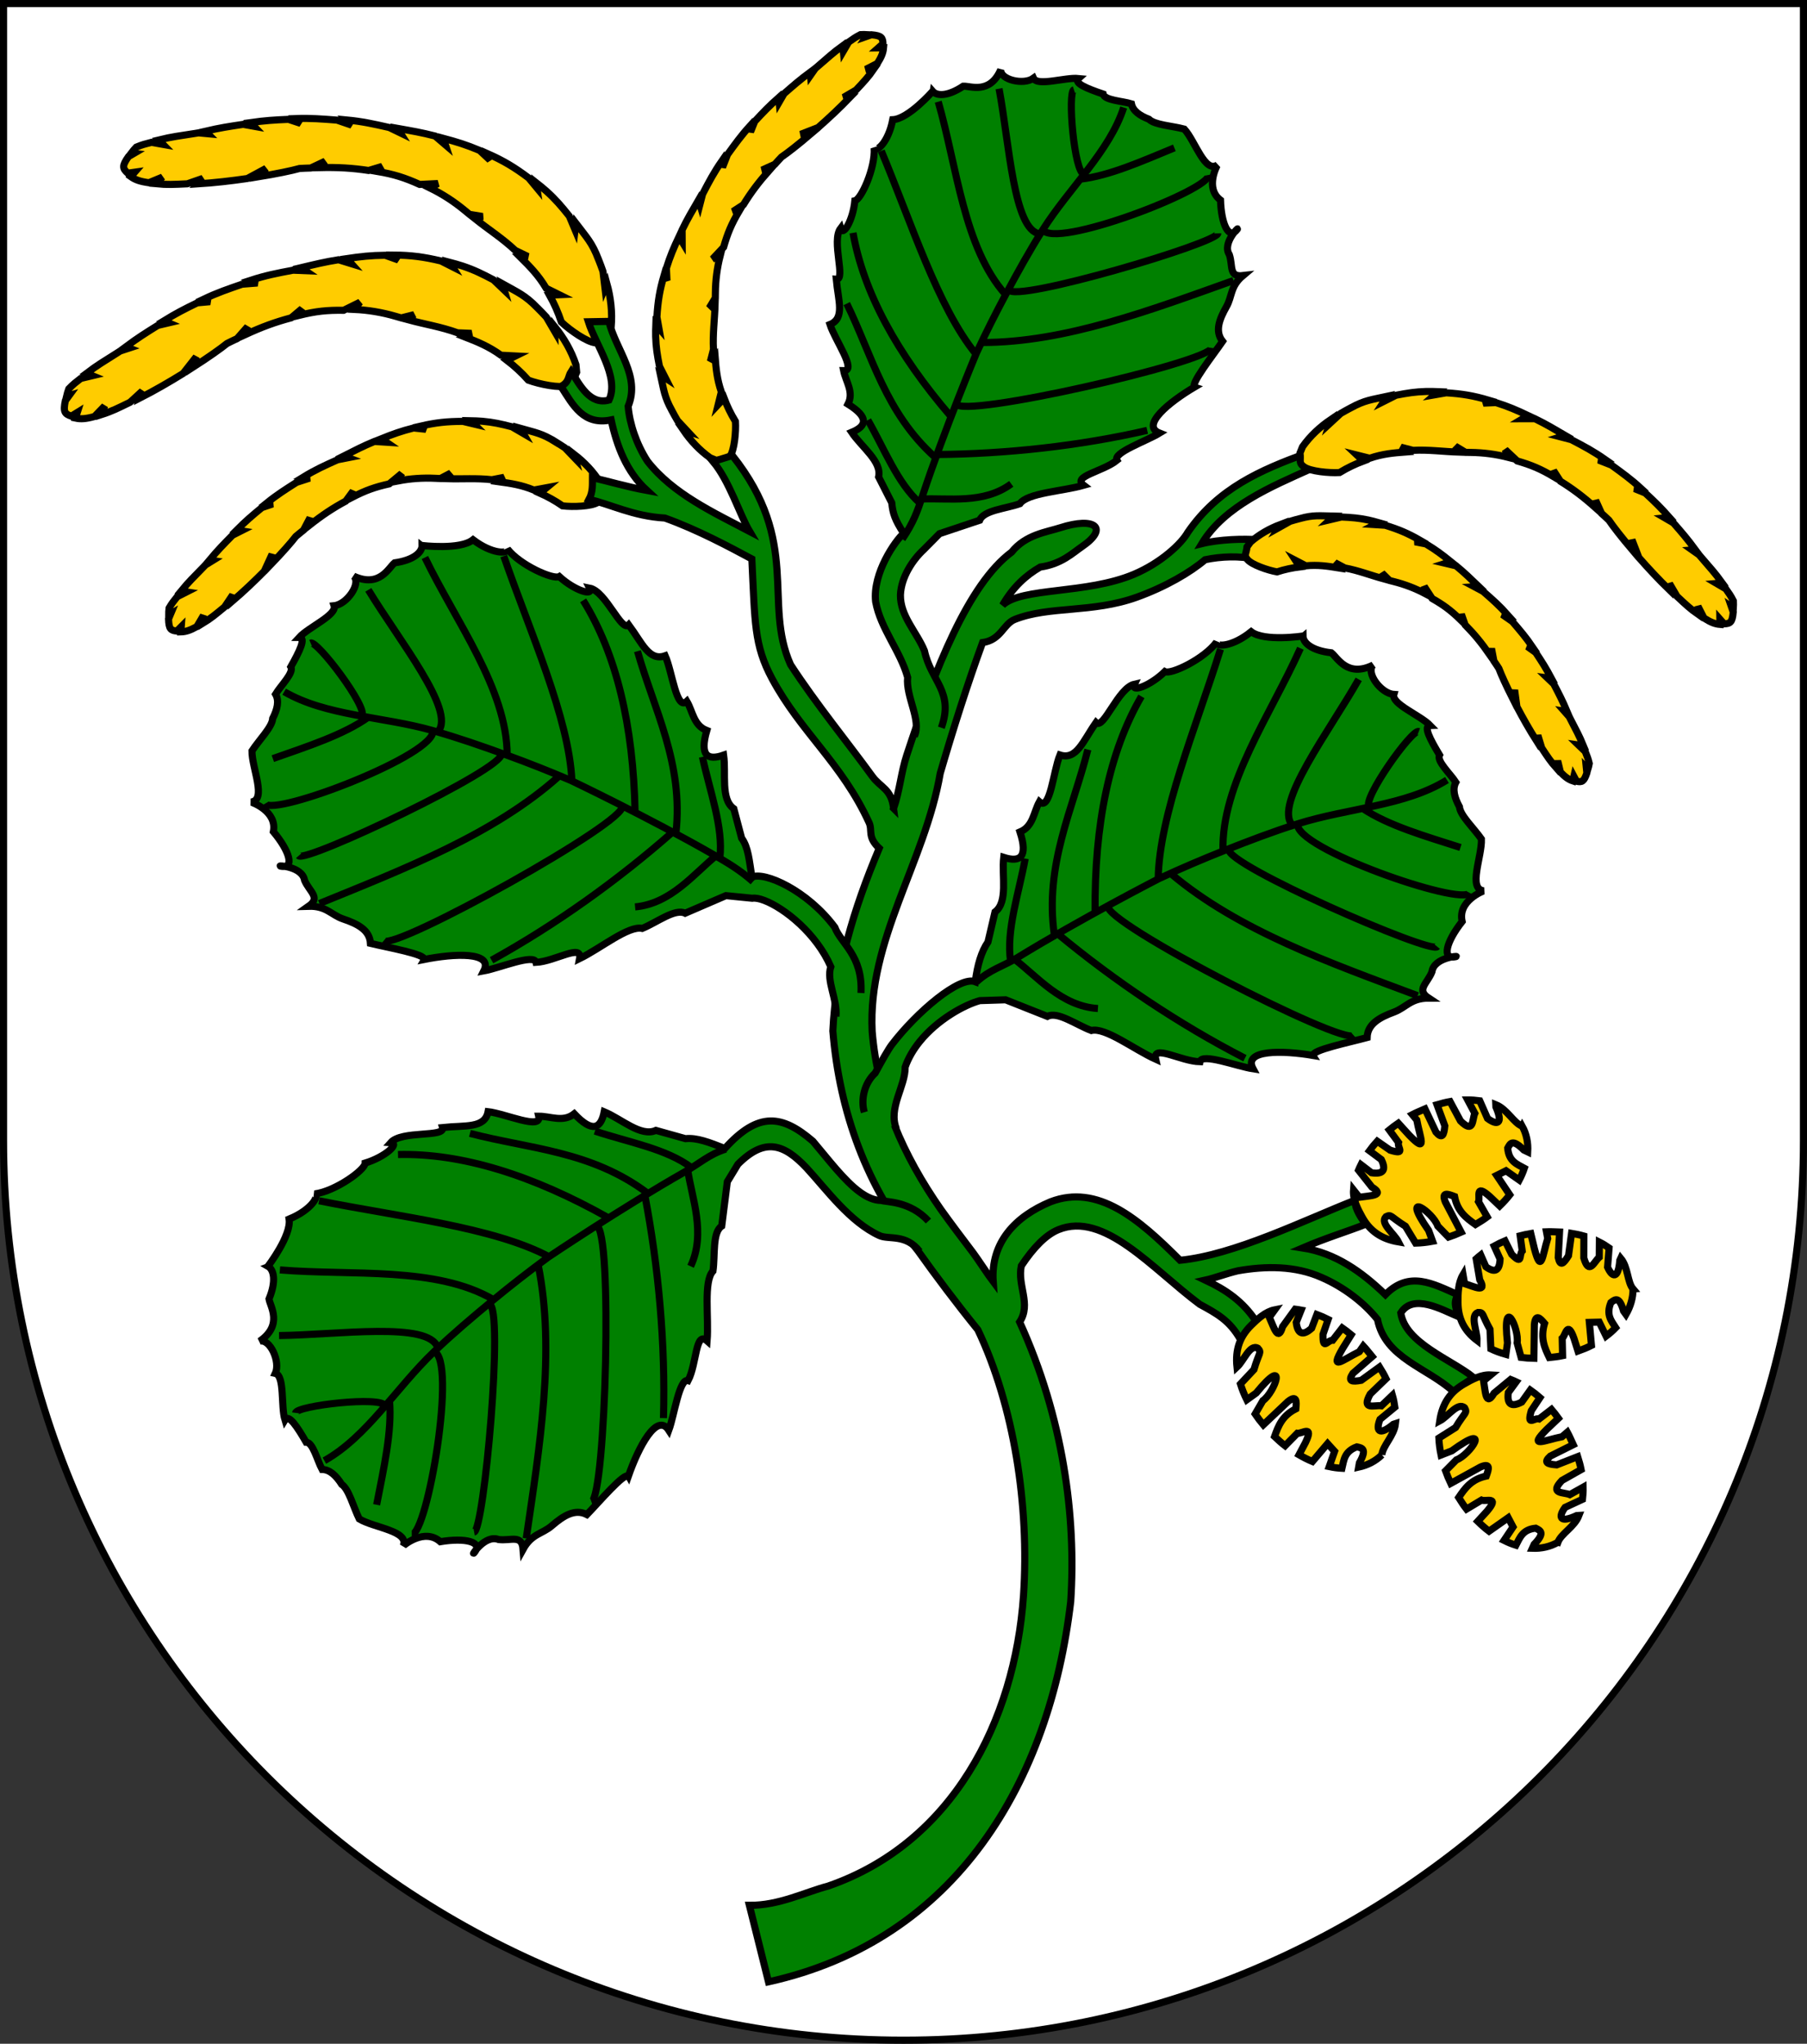
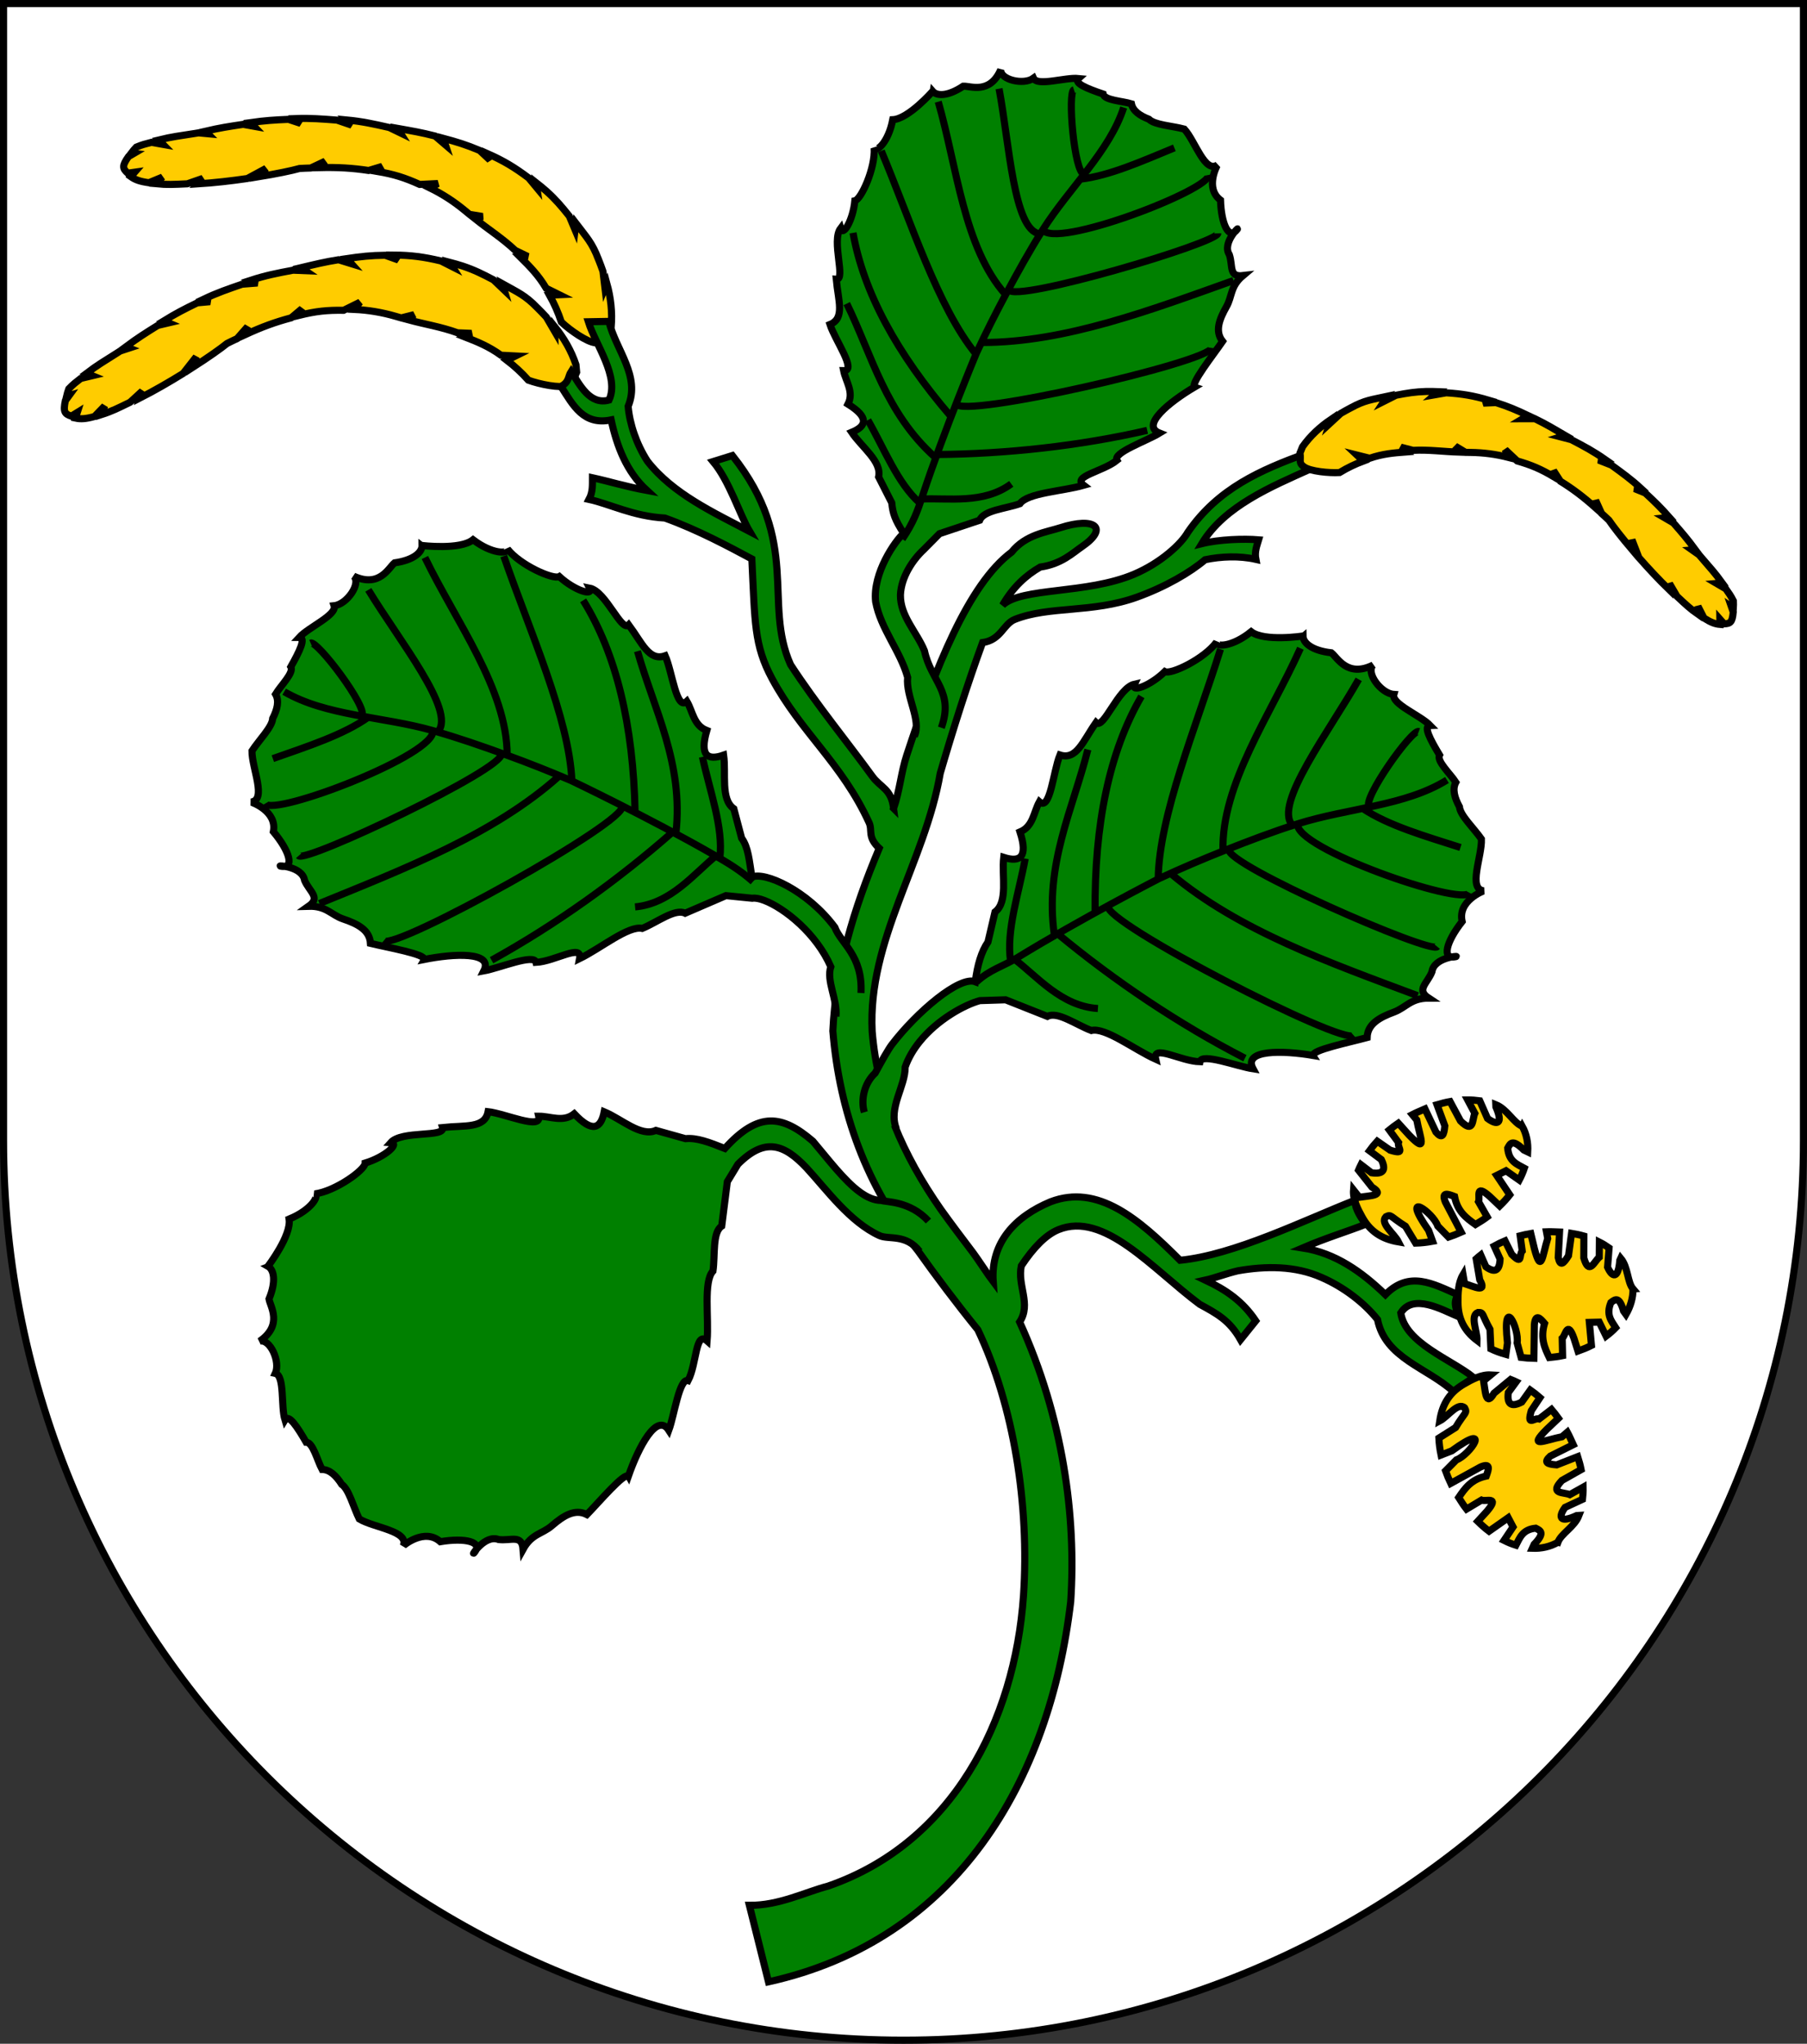
<svg xmlns="http://www.w3.org/2000/svg" xmlns:ns1="http://www.inkscape.org/namespaces/inkscape" xmlns:ns2="http://sodipodi.sourceforge.net/DTD/sodipodi-0.dtd" width="763" height="863" id="svg2" version="1.1" ns1:version="0.48.0 r9654" ns2:docname="Wappen_Markt_Treilin.svg">
  <rect width="100%" height="100%" fill="#333333" stroke="none" />
  <defs id="defs4">
    <ns1:perspective ns2:type="inkscape:persp3d" ns1:vp_x="0 : 526.18109 : 1" ns1:vp_y="0 : 1000 : 0" ns1:vp_z="744.09448 : 526.18109 : 1" ns1:persp3d-origin="372.04724 : 350.78739 : 1" id="perspective10" />
    <ns1:perspective id="perspective2828" ns1:persp3d-origin="0.5 : 0.33333333 : 1" ns1:vp_z="1 : 0.5 : 1" ns1:vp_y="0 : 1000 : 0" ns1:vp_x="0 : 0.5 : 1" ns2:type="inkscape:persp3d" />
    <ns1:perspective id="perspective2828-7" ns1:persp3d-origin="0.5 : 0.33333333 : 1" ns1:vp_z="1 : 0.5 : 1" ns1:vp_y="0 : 1000 : 0" ns1:vp_x="0 : 0.5 : 1" ns2:type="inkscape:persp3d" />
    <ns1:perspective id="perspective3640" ns1:persp3d-origin="0.5 : 0.33333333 : 1" ns1:vp_z="1 : 0.5 : 1" ns1:vp_y="0 : 1000 : 0" ns1:vp_x="0 : 0.5 : 1" ns2:type="inkscape:persp3d" />
    <ns1:perspective id="perspective3670" ns1:persp3d-origin="0.5 : 0.33333333 : 1" ns1:vp_z="1 : 0.5 : 1" ns1:vp_y="0 : 1000 : 0" ns1:vp_x="0 : 0.5 : 1" ns2:type="inkscape:persp3d" />
    <ns1:perspective id="perspective3693" ns1:persp3d-origin="0.5 : 0.33333333 : 1" ns1:vp_z="1 : 0.5 : 1" ns1:vp_y="0 : 1000 : 0" ns1:vp_x="0 : 0.5 : 1" ns2:type="inkscape:persp3d" />
    <ns1:perspective id="perspective3720" ns1:persp3d-origin="0.5 : 0.33333333 : 1" ns1:vp_z="1 : 0.5 : 1" ns1:vp_y="0 : 1000 : 0" ns1:vp_x="0 : 0.5 : 1" ns2:type="inkscape:persp3d" />
    <ns1:perspective id="perspective3747" ns1:persp3d-origin="0.5 : 0.33333333 : 1" ns1:vp_z="1 : 0.5 : 1" ns1:vp_y="0 : 1000 : 0" ns1:vp_x="0 : 0.5 : 1" ns2:type="inkscape:persp3d" />
    <ns1:perspective id="perspective3763" ns1:persp3d-origin="0.5 : 0.33333333 : 1" ns1:vp_z="1 : 0.5 : 1" ns1:vp_y="0 : 1000 : 0" ns1:vp_x="0 : 0.5 : 1" ns2:type="inkscape:persp3d" />
    <ns1:perspective id="perspective3792" ns1:persp3d-origin="0.5 : 0.33333333 : 1" ns1:vp_z="1 : 0.5 : 1" ns1:vp_y="0 : 1000 : 0" ns1:vp_x="0 : 0.5 : 1" ns2:type="inkscape:persp3d" />
    <ns1:perspective id="perspective3814" ns1:persp3d-origin="0.5 : 0.33333333 : 1" ns1:vp_z="1 : 0.5 : 1" ns1:vp_y="0 : 1000 : 0" ns1:vp_x="0 : 0.5 : 1" ns2:type="inkscape:persp3d" />
    <ns1:perspective id="perspective3841" ns1:persp3d-origin="0.5 : 0.33333333 : 1" ns1:vp_z="1 : 0.5 : 1" ns1:vp_y="0 : 1000 : 0" ns1:vp_x="0 : 0.5 : 1" ns2:type="inkscape:persp3d" />
    <ns1:perspective id="perspective3841-5" ns1:persp3d-origin="0.5 : 0.33333333 : 1" ns1:vp_z="1 : 0.5 : 1" ns1:vp_y="0 : 1000 : 0" ns1:vp_x="0 : 0.5 : 1" ns2:type="inkscape:persp3d" />
    <ns1:perspective id="perspective3872" ns1:persp3d-origin="0.5 : 0.33333333 : 1" ns1:vp_z="1 : 0.5 : 1" ns1:vp_y="0 : 1000 : 0" ns1:vp_x="0 : 0.5 : 1" ns2:type="inkscape:persp3d" />
    <ns1:perspective id="perspective3898" ns1:persp3d-origin="0.5 : 0.33333333 : 1" ns1:vp_z="1 : 0.5 : 1" ns1:vp_y="0 : 1000 : 0" ns1:vp_x="0 : 0.5 : 1" ns2:type="inkscape:persp3d" />
    <ns1:perspective id="perspective3920" ns1:persp3d-origin="0.5 : 0.33333333 : 1" ns1:vp_z="1 : 0.5 : 1" ns1:vp_y="0 : 1000 : 0" ns1:vp_x="0 : 0.5 : 1" ns2:type="inkscape:persp3d" />
    <ns1:perspective id="perspective2860" ns1:persp3d-origin="0.5 : 0.33333333 : 1" ns1:vp_z="1 : 0.5 : 1" ns1:vp_y="0 : 1000 : 0" ns1:vp_x="0 : 0.5 : 1" ns2:type="inkscape:persp3d" />
    <ns1:perspective id="perspective3672" ns1:persp3d-origin="0.5 : 0.33333333 : 1" ns1:vp_z="1 : 0.5 : 1" ns1:vp_y="0 : 1000 : 0" ns1:vp_x="0 : 0.5 : 1" ns2:type="inkscape:persp3d" />
    <ns1:perspective id="perspective3695" ns1:persp3d-origin="0.5 : 0.33333333 : 1" ns1:vp_z="1 : 0.5 : 1" ns1:vp_y="0 : 1000 : 0" ns1:vp_x="0 : 0.5 : 1" ns2:type="inkscape:persp3d" />
    <ns1:perspective id="perspective3261" ns1:persp3d-origin="0.5 : 0.33333333 : 1" ns1:vp_z="1 : 0.5 : 1" ns1:vp_y="0 : 1000 : 0" ns1:vp_x="0 : 0.5 : 1" ns2:type="inkscape:persp3d" />
    <ns1:perspective id="perspective2828-1" ns1:persp3d-origin="0.5 : 0.33333333 : 1" ns1:vp_z="1 : 0.5 : 1" ns1:vp_y="0 : 1000 : 0" ns1:vp_x="0 : 0.5 : 1" ns2:type="inkscape:persp3d" />
    <ns1:perspective id="perspective3652" ns1:persp3d-origin="0.5 : 0.33333333 : 1" ns1:vp_z="1 : 0.5 : 1" ns1:vp_y="0 : 1000 : 0" ns1:vp_x="0 : 0.5 : 1" ns2:type="inkscape:persp3d" />
    <ns1:perspective id="perspective3652-2" ns1:persp3d-origin="0.5 : 0.33333333 : 1" ns1:vp_z="1 : 0.5 : 1" ns1:vp_y="0 : 1000 : 0" ns1:vp_x="0 : 0.5 : 1" ns2:type="inkscape:persp3d" />
    <ns1:perspective id="perspective3652-5" ns1:persp3d-origin="0.5 : 0.33333333 : 1" ns1:vp_z="1 : 0.5 : 1" ns1:vp_y="0 : 1000 : 0" ns1:vp_x="0 : 0.5 : 1" ns2:type="inkscape:persp3d" />
    <ns1:perspective id="perspective3727" ns1:persp3d-origin="0.5 : 0.33333333 : 1" ns1:vp_z="1 : 0.5 : 1" ns1:vp_y="0 : 1000 : 0" ns1:vp_x="0 : 0.5 : 1" ns2:type="inkscape:persp3d" />
    <ns1:perspective id="perspective3843" ns1:persp3d-origin="0.5 : 0.33333333 : 1" ns1:vp_z="1 : 0.5 : 1" ns1:vp_y="0 : 1000 : 0" ns1:vp_x="0 : 0.5 : 1" ns2:type="inkscape:persp3d" />
    <ns1:perspective id="perspective3970" ns1:persp3d-origin="0.5 : 0.33333333 : 1" ns1:vp_z="1 : 0.5 : 1" ns1:vp_y="0 : 1000 : 0" ns1:vp_x="0 : 0.5 : 1" ns2:type="inkscape:persp3d" />
    <ns1:perspective id="perspective4007" ns1:persp3d-origin="0.5 : 0.33333333 : 1" ns1:vp_z="1 : 0.5 : 1" ns1:vp_y="0 : 1000 : 0" ns1:vp_x="0 : 0.5 : 1" ns2:type="inkscape:persp3d" />
    <ns1:perspective id="perspective4062" ns1:persp3d-origin="0.5 : 0.33333333 : 1" ns1:vp_z="1 : 0.5 : 1" ns1:vp_y="0 : 1000 : 0" ns1:vp_x="0 : 0.5 : 1" ns2:type="inkscape:persp3d" />
    <ns1:perspective id="perspective4153" ns1:persp3d-origin="0.5 : 0.33333333 : 1" ns1:vp_z="1 : 0.5 : 1" ns1:vp_y="0 : 1000 : 0" ns1:vp_x="0 : 0.5 : 1" ns2:type="inkscape:persp3d" />
    <ns1:perspective id="perspective4316" ns1:persp3d-origin="0.5 : 0.33333333 : 1" ns1:vp_z="1 : 0.5 : 1" ns1:vp_y="0 : 1000 : 0" ns1:vp_x="0 : 0.5 : 1" ns2:type="inkscape:persp3d" />
    <ns1:perspective id="perspective4316-9" ns1:persp3d-origin="0.5 : 0.33333333 : 1" ns1:vp_z="1 : 0.5 : 1" ns1:vp_y="0 : 1000 : 0" ns1:vp_x="0 : 0.5 : 1" ns2:type="inkscape:persp3d" />
    <ns1:perspective id="perspective3098" ns1:persp3d-origin="0.5 : 0.33333333 : 1" ns1:vp_z="1 : 0.5 : 1" ns1:vp_y="0 : 1000 : 0" ns1:vp_x="0 : 0.5 : 1" ns2:type="inkscape:persp3d" />
    <ns1:perspective id="perspective3122" ns1:persp3d-origin="0.5 : 0.33333333 : 1" ns1:vp_z="1 : 0.5 : 1" ns1:vp_y="0 : 1000 : 0" ns1:vp_x="0 : 0.5 : 1" ns2:type="inkscape:persp3d" />
    <ns1:perspective id="perspective3146" ns1:persp3d-origin="0.5 : 0.33333333 : 1" ns1:vp_z="1 : 0.5 : 1" ns1:vp_y="0 : 1000 : 0" ns1:vp_x="0 : 0.5 : 1" ns2:type="inkscape:persp3d" />
    <ns1:perspective id="perspective3146-0" ns1:persp3d-origin="0.5 : 0.33333333 : 1" ns1:vp_z="1 : 0.5 : 1" ns1:vp_y="0 : 1000 : 0" ns1:vp_x="0 : 0.5 : 1" ns2:type="inkscape:persp3d" />
    <ns1:perspective id="perspective3177" ns1:persp3d-origin="0.5 : 0.33333333 : 1" ns1:vp_z="1 : 0.5 : 1" ns1:vp_y="0 : 1000 : 0" ns1:vp_x="0 : 0.5 : 1" ns2:type="inkscape:persp3d" />
    <ns1:perspective id="perspective3177-8" ns1:persp3d-origin="0.5 : 0.33333333 : 1" ns1:vp_z="1 : 0.5 : 1" ns1:vp_y="0 : 1000 : 0" ns1:vp_x="0 : 0.5 : 1" ns2:type="inkscape:persp3d" />
    <ns1:perspective id="perspective3208" ns1:persp3d-origin="0.5 : 0.33333333 : 1" ns1:vp_z="1 : 0.5 : 1" ns1:vp_y="0 : 1000 : 0" ns1:vp_x="0 : 0.5 : 1" ns2:type="inkscape:persp3d" />
    <ns1:perspective id="perspective3208-4" ns1:persp3d-origin="0.5 : 0.33333333 : 1" ns1:vp_z="1 : 0.5 : 1" ns1:vp_y="0 : 1000 : 0" ns1:vp_x="0 : 0.5 : 1" ns2:type="inkscape:persp3d" />
    <ns1:perspective id="perspective3208-5" ns1:persp3d-origin="0.5 : 0.33333333 : 1" ns1:vp_z="1 : 0.5 : 1" ns1:vp_y="0 : 1000 : 0" ns1:vp_x="0 : 0.5 : 1" ns2:type="inkscape:persp3d" />
    <ns1:perspective id="perspective3706" ns1:persp3d-origin="0.5 : 0.33333333 : 1" ns1:vp_z="1 : 0.5 : 1" ns1:vp_y="0 : 1000 : 0" ns1:vp_x="0 : 0.5 : 1" ns2:type="inkscape:persp3d" />
    <ns1:perspective id="perspective3728" ns1:persp3d-origin="0.5 : 0.33333333 : 1" ns1:vp_z="1 : 0.5 : 1" ns1:vp_y="0 : 1000 : 0" ns1:vp_x="0 : 0.5 : 1" ns2:type="inkscape:persp3d" />
    <ns1:perspective id="perspective3750" ns1:persp3d-origin="0.5 : 0.33333333 : 1" ns1:vp_z="1 : 0.5 : 1" ns1:vp_y="0 : 1000 : 0" ns1:vp_x="0 : 0.5 : 1" ns2:type="inkscape:persp3d" />
    <ns1:perspective id="perspective3778" ns1:persp3d-origin="0.5 : 0.33333333 : 1" ns1:vp_z="1 : 0.5 : 1" ns1:vp_y="0 : 1000 : 0" ns1:vp_x="0 : 0.5 : 1" ns2:type="inkscape:persp3d" />
    <ns1:perspective id="perspective3800" ns1:persp3d-origin="0.5 : 0.33333333 : 1" ns1:vp_z="1 : 0.5 : 1" ns1:vp_y="0 : 1000 : 0" ns1:vp_x="0 : 0.5 : 1" ns2:type="inkscape:persp3d" />
    <ns1:perspective id="perspective3837" ns1:persp3d-origin="0.5 : 0.33333333 : 1" ns1:vp_z="1 : 0.5 : 1" ns1:vp_y="0 : 1000 : 0" ns1:vp_x="0 : 0.5 : 1" ns2:type="inkscape:persp3d" />
    <ns1:perspective id="perspective3904" ns1:persp3d-origin="0.5 : 0.33333333 : 1" ns1:vp_z="1 : 0.5 : 1" ns1:vp_y="0 : 1000 : 0" ns1:vp_x="0 : 0.5 : 1" ns2:type="inkscape:persp3d" />
    <ns1:perspective id="perspective3904-4" ns1:persp3d-origin="0.5 : 0.33333333 : 1" ns1:vp_z="1 : 0.5 : 1" ns1:vp_y="0 : 1000 : 0" ns1:vp_x="0 : 0.5 : 1" ns2:type="inkscape:persp3d" />
    <ns1:perspective id="perspective3904-3" ns1:persp3d-origin="0.5 : 0.33333333 : 1" ns1:vp_z="1 : 0.5 : 1" ns1:vp_y="0 : 1000 : 0" ns1:vp_x="0 : 0.5 : 1" ns2:type="inkscape:persp3d" />
    <ns1:perspective id="perspective3953" ns1:persp3d-origin="0.5 : 0.33333333 : 1" ns1:vp_z="1 : 0.5 : 1" ns1:vp_y="0 : 1000 : 0" ns1:vp_x="0 : 0.5 : 1" ns2:type="inkscape:persp3d" />
    <ns1:perspective id="perspective3975" ns1:persp3d-origin="0.5 : 0.33333333 : 1" ns1:vp_z="1 : 0.5 : 1" ns1:vp_y="0 : 1000 : 0" ns1:vp_x="0 : 0.5 : 1" ns2:type="inkscape:persp3d" />
    <ns1:perspective id="perspective3975-8" ns1:persp3d-origin="0.5 : 0.33333333 : 1" ns1:vp_z="1 : 0.5 : 1" ns1:vp_y="0 : 1000 : 0" ns1:vp_x="0 : 0.5 : 1" ns2:type="inkscape:persp3d" />
    <ns1:perspective id="perspective3975-7" ns1:persp3d-origin="0.5 : 0.33333333 : 1" ns1:vp_z="1 : 0.5 : 1" ns1:vp_y="0 : 1000 : 0" ns1:vp_x="0 : 0.5 : 1" ns2:type="inkscape:persp3d" />
    <ns1:perspective id="perspective2858" ns1:persp3d-origin="0.5 : 0.33333333 : 1" ns1:vp_z="1 : 0.5 : 1" ns1:vp_y="0 : 1000 : 0" ns1:vp_x="0 : 0.5 : 1" ns2:type="inkscape:persp3d" />
    <ns1:perspective id="perspective4105" ns1:persp3d-origin="0.5 : 0.33333333 : 1" ns1:vp_z="1 : 0.5 : 1" ns1:vp_y="0 : 1000 : 0" ns1:vp_x="0 : 0.5 : 1" ns2:type="inkscape:persp3d" />
    <ns1:perspective id="perspective4123" ns1:persp3d-origin="0.5 : 0.33333333 : 1" ns1:vp_z="1 : 0.5 : 1" ns1:vp_y="0 : 1000 : 0" ns1:vp_x="0 : 0.5 : 1" ns2:type="inkscape:persp3d" />
    <ns1:perspective id="perspective4137" ns1:persp3d-origin="0.5 : 0.33333333 : 1" ns1:vp_z="1 : 0.5 : 1" ns1:vp_y="0 : 1000 : 0" ns1:vp_x="0 : 0.5 : 1" ns2:type="inkscape:persp3d" />
    <ns1:perspective id="perspective4151" ns1:persp3d-origin="0.5 : 0.33333333 : 1" ns1:vp_z="1 : 0.5 : 1" ns1:vp_y="0 : 1000 : 0" ns1:vp_x="0 : 0.5 : 1" ns2:type="inkscape:persp3d" />
    <ns1:perspective id="perspective4165" ns1:persp3d-origin="0.5 : 0.33333333 : 1" ns1:vp_z="1 : 0.5 : 1" ns1:vp_y="0 : 1000 : 0" ns1:vp_x="0 : 0.5 : 1" ns2:type="inkscape:persp3d" />
    <ns1:perspective id="perspective4904" ns1:persp3d-origin="0.5 : 0.33333333 : 1" ns1:vp_z="1 : 0.5 : 1" ns1:vp_y="0 : 1000 : 0" ns1:vp_x="0 : 0.5 : 1" ns2:type="inkscape:persp3d" />
    <filter id="filter3021-3" ns1:label="Specular light" ns1:menu="ABCs" ns1:menu-tooltip="Basic specular bevel to use for building textures" color-interpolation-filters="sRGB">
      <feGaussianBlur id="feGaussianBlur3023-4" result="result0" in="SourceAlpha" stdDeviation="6" />
      <feSpecularLighting id="feSpecularLighting3025-4" specularExponent="25" specularConstant="1" surfaceScale="10" lighting-color="#ffffff" result="result1" in="result0">
        <feDistantLight id="feDistantLight3027-6" azimuth="235" elevation="45" />
      </feSpecularLighting>
      <feComposite k4="0" k1="0" id="feComposite3029-0" in2="result1" k3="1" k2="1" operator="arithmetic" result="result4" in="SourceGraphic" />
      <feComposite id="feComposite3031-6" in2="SourceAlpha" operator="in" result="result2" in="result4" />
    </filter>
    <filter id="filter3021" ns1:label="Specular light" ns1:menu="ABCs" ns1:menu-tooltip="Basic specular bevel to use for building textures" color-interpolation-filters="sRGB">
      <feGaussianBlur id="feGaussianBlur3023" result="result0" in="SourceAlpha" stdDeviation="6" />
      <feSpecularLighting id="feSpecularLighting3025" specularExponent="25" specularConstant="1" surfaceScale="10" lighting-color="#ffffff" result="result1" in="result0">
        <feDistantLight id="feDistantLight3027" azimuth="235" elevation="45" />
      </feSpecularLighting>
      <feComposite k4="0" k1="0" id="feComposite3029" in2="result1" k3="1" k2="1" operator="arithmetic" result="result4" in="SourceGraphic" />
      <feComposite id="feComposite3031" in2="SourceAlpha" operator="in" result="result2" in="result4" />
    </filter>
    <filter id="filter2820-0" ns1:label="Specular light" ns1:menu="ABCs" ns1:menu-tooltip="Basic specular bevel to use for building textures" color-interpolation-filters="sRGB">
      <feGaussianBlur id="feGaussianBlur2822-9" result="result0" in="SourceAlpha" stdDeviation="6" />
      <feSpecularLighting id="feSpecularLighting2824-00" specularExponent="25" specularConstant="1" surfaceScale="10" lighting-color="#ffffff" result="result1" in="result0">
        <feDistantLight id="feDistantLight2826-61" azimuth="235" elevation="45" />
      </feSpecularLighting>
      <feComposite k4="0" k1="0" id="feComposite2828-3" in2="result1" k3="1" k2="1" operator="arithmetic" result="result4" in="SourceGraphic" />
      <feComposite id="feComposite2830-8" in2="SourceAlpha" operator="in" result="result2" in="result4" />
    </filter>
    <filter id="filter2820-8" ns1:label="Specular light" ns1:menu="ABCs" ns1:menu-tooltip="Basic specular bevel to use for building textures" color-interpolation-filters="sRGB">
      <feGaussianBlur id="feGaussianBlur2822-65" result="result0" in="SourceAlpha" stdDeviation="6" />
      <feSpecularLighting id="feSpecularLighting2824-0" specularExponent="25" specularConstant="1" surfaceScale="10" lighting-color="#ffffff" result="result1" in="result0">
        <feDistantLight id="feDistantLight2826-28" azimuth="235" elevation="45" />
      </feSpecularLighting>
      <feComposite k4="0" k1="0" id="feComposite2828-60" in2="result1" k3="1" k2="1" operator="arithmetic" result="result4" in="SourceGraphic" />
      <feComposite id="feComposite2830-24" in2="SourceAlpha" operator="in" result="result2" in="result4" />
    </filter>
    <filter id="filter2820-3" ns1:label="Specular light" ns1:menu="ABCs" ns1:menu-tooltip="Basic specular bevel to use for building textures" color-interpolation-filters="sRGB">
      <feGaussianBlur id="feGaussianBlur2822-8" result="result0" in="SourceAlpha" stdDeviation="6" />
      <feSpecularLighting id="feSpecularLighting2824-74" specularExponent="25" specularConstant="1" surfaceScale="10" lighting-color="#ffffff" result="result1" in="result0">
        <feDistantLight id="feDistantLight2826-2" azimuth="235" elevation="45" />
      </feSpecularLighting>
      <feComposite k4="0" k1="0" id="feComposite2828-7" in2="result1" k3="1" k2="1" operator="arithmetic" result="result4" in="SourceGraphic" />
      <feComposite id="feComposite2830-79" in2="SourceAlpha" operator="in" result="result2" in="result4" />
    </filter>
    <filter id="filter2820-9" ns1:label="Specular light" ns1:menu="ABCs" ns1:menu-tooltip="Basic specular bevel to use for building textures" color-interpolation-filters="sRGB">
      <feGaussianBlur id="feGaussianBlur2822-5" result="result0" in="SourceAlpha" stdDeviation="6" />
      <feSpecularLighting id="feSpecularLighting2824-43" specularExponent="25" specularConstant="1" surfaceScale="10" lighting-color="#ffffff" result="result1" in="result0">
        <feDistantLight id="feDistantLight2826-1" azimuth="235" elevation="45" />
      </feSpecularLighting>
      <feComposite k4="0" k1="0" id="feComposite2828-2" in2="result1" k3="1" k2="1" operator="arithmetic" result="result4" in="SourceGraphic" />
      <feComposite id="feComposite2830-3" in2="SourceAlpha" operator="in" result="result2" in="result4" />
    </filter>
    <filter id="filter2820-21" ns1:label="Specular light" ns1:menu="ABCs" ns1:menu-tooltip="Basic specular bevel to use for building textures" color-interpolation-filters="sRGB">
      <feGaussianBlur id="feGaussianBlur2822-6" result="result0" in="SourceAlpha" stdDeviation="6" />
      <feSpecularLighting id="feSpecularLighting2824-8" specularExponent="25" specularConstant="1" surfaceScale="10" lighting-color="#ffffff" result="result1" in="result0">
        <feDistantLight id="feDistantLight2826-57" azimuth="235" elevation="45" />
      </feSpecularLighting>
      <feComposite k4="0" k1="0" id="feComposite2828-6" in2="result1" k3="1" k2="1" operator="arithmetic" result="result4" in="SourceGraphic" />
      <feComposite id="feComposite2830-1" in2="SourceAlpha" operator="in" result="result2" in="result4" />
    </filter>
    <filter id="filter2820-5" ns1:label="Specular light" ns1:menu="ABCs" ns1:menu-tooltip="Basic specular bevel to use for building textures" color-interpolation-filters="sRGB">
      <feGaussianBlur id="feGaussianBlur2822-2" result="result0" in="SourceAlpha" stdDeviation="6" />
      <feSpecularLighting id="feSpecularLighting2824-7" specularExponent="25" specularConstant="1" surfaceScale="10" lighting-color="#ffffff" result="result1" in="result0">
        <feDistantLight id="feDistantLight2826-6" azimuth="235" elevation="45" />
      </feSpecularLighting>
      <feComposite k4="0" k1="0" id="feComposite2828-14" in2="result1" k3="1" k2="1" operator="arithmetic" result="result4" in="SourceGraphic" />
      <feComposite id="feComposite2830-2" in2="SourceAlpha" operator="in" result="result2" in="result4" />
    </filter>
    <filter id="filter2820-2" ns1:label="Specular light" ns1:menu="ABCs" ns1:menu-tooltip="Basic specular bevel to use for building textures" color-interpolation-filters="sRGB">
      <feGaussianBlur id="feGaussianBlur2822-4" result="result0" in="SourceAlpha" stdDeviation="6" />
      <feSpecularLighting id="feSpecularLighting2824-5" specularExponent="25" specularConstant="1" surfaceScale="10" lighting-color="#ffffff" result="result1" in="result0">
        <feDistantLight id="feDistantLight2826-5" azimuth="235" elevation="45" />
      </feSpecularLighting>
      <feComposite k4="0" k1="0" id="feComposite2828-1" in2="result1" k3="1" k2="1" operator="arithmetic" result="result4" in="SourceGraphic" />
      <feComposite id="feComposite2830-7" in2="SourceAlpha" operator="in" result="result2" in="result4" />
    </filter>
    <filter id="filter2820-1" ns1:label="Specular light" ns1:menu="ABCs" ns1:menu-tooltip="Basic specular bevel to use for building textures" color-interpolation-filters="sRGB">
      <feGaussianBlur id="feGaussianBlur2822-7" result="result0" in="SourceAlpha" stdDeviation="6" />
      <feSpecularLighting id="feSpecularLighting2824-4" specularExponent="25" specularConstant="1" surfaceScale="10" lighting-color="#ffffff" result="result1" in="result0">
        <feDistantLight id="feDistantLight2826-0" azimuth="235" elevation="45" />
      </feSpecularLighting>
      <feComposite k4="0" k1="0" id="feComposite2828-9" in2="result1" k3="1" k2="1" operator="arithmetic" result="result4" in="SourceGraphic" />
      <feComposite id="feComposite2830-4" in2="SourceAlpha" operator="in" result="result2" in="result4" />
    </filter>
    <filter id="filter2820" ns1:label="Specular light" ns1:menu="ABCs" ns1:menu-tooltip="Basic specular bevel to use for building textures" color-interpolation-filters="sRGB">
      <feGaussianBlur id="feGaussianBlur2822" result="result0" in="SourceAlpha" stdDeviation="6" />
      <feSpecularLighting id="feSpecularLighting2824" specularExponent="25" specularConstant="1" surfaceScale="10" lighting-color="#ffffff" result="result1" in="result0">
        <feDistantLight id="feDistantLight2826" azimuth="235" elevation="45" />
      </feSpecularLighting>
      <feComposite k4="0" k1="0" id="feComposite2828" in2="result1" k3="1" k2="1" operator="arithmetic" result="result4" in="SourceGraphic" />
      <feComposite id="feComposite2830" in2="SourceAlpha" operator="in" result="result2" in="result4" />
    </filter>
    <filter id="filter3075" ns1:label="Specular light" ns1:menu="ABCs" ns1:menu-tooltip="Basic specular bevel to use for building textures" color-interpolation-filters="sRGB">
      <feGaussianBlur id="feGaussianBlur3077" result="result0" in="SourceAlpha" stdDeviation="6" />
      <feSpecularLighting id="feSpecularLighting3079" specularExponent="25" specularConstant="1" surfaceScale="10" lighting-color="#ffffff" result="result1" in="result0">
        <feDistantLight id="feDistantLight3081" azimuth="235" elevation="45" />
      </feSpecularLighting>
      <feComposite k4="0" k1="0" id="feComposite3083" in2="result1" k3="1" k2="1" operator="arithmetic" result="result4" in="SourceGraphic" />
      <feComposite id="feComposite3085" in2="SourceAlpha" operator="in" result="result2" in="result4" />
    </filter>
    <filter id="filter3091" ns1:label="Specular light" ns1:menu="ABCs" ns1:menu-tooltip="Basic specular bevel to use for building textures" color-interpolation-filters="sRGB">
      <feGaussianBlur id="feGaussianBlur3093" result="result0" in="SourceAlpha" stdDeviation="6" />
      <feSpecularLighting id="feSpecularLighting3095" specularExponent="25" specularConstant="1" surfaceScale="10" lighting-color="#ffffff" result="result1" in="result0">
        <feDistantLight id="feDistantLight3097" azimuth="235" elevation="45" />
      </feSpecularLighting>
      <feComposite k4="0" k1="0" id="feComposite3099" in2="result1" k3="1" k2="1" operator="arithmetic" result="result4" in="SourceGraphic" />
      <feComposite id="feComposite3101" in2="SourceAlpha" operator="in" result="result2" in="result4" />
    </filter>
    <ns1:perspective id="perspective3044" ns1:persp3d-origin="0.5 : 0.33333333 : 1" ns1:vp_z="1 : 0.5 : 1" ns1:vp_y="0 : 1000 : 0" ns1:vp_x="0 : 0.5 : 1" ns2:type="inkscape:persp3d" />
    <ns1:perspective id="perspective3075" ns1:persp3d-origin="0.5 : 0.33333333 : 1" ns1:vp_z="1 : 0.5 : 1" ns1:vp_y="0 : 1000 : 0" ns1:vp_x="0 : 0.5 : 1" ns2:type="inkscape:persp3d" />
    <ns1:perspective id="perspective2880" ns1:persp3d-origin="0.5 : 0.33333333 : 1" ns1:vp_z="1 : 0.5 : 1" ns1:vp_y="0 : 1000 : 0" ns1:vp_x="0 : 0.5 : 1" ns2:type="inkscape:persp3d" />
    <ns1:perspective id="perspective2855" ns1:persp3d-origin="0.5 : 0.33333333 : 1" ns1:vp_z="1 : 0.5 : 1" ns1:vp_y="0 : 1000 : 0" ns1:vp_x="0 : 0.5 : 1" ns2:type="inkscape:persp3d" />
    <ns1:perspective id="perspective2890" ns1:persp3d-origin="0.5 : 0.33333333 : 1" ns1:vp_z="1 : 0.5 : 1" ns1:vp_y="0 : 1000 : 0" ns1:vp_x="0 : 0.5 : 1" ns2:type="inkscape:persp3d" />
    <ns1:perspective id="perspective2890-1" ns1:persp3d-origin="0.5 : 0.33333333 : 1" ns1:vp_z="1 : 0.5 : 1" ns1:vp_y="0 : 1000 : 0" ns1:vp_x="0 : 0.5 : 1" ns2:type="inkscape:persp3d" />
    <ns1:perspective id="perspective2903" ns1:persp3d-origin="0.5 : 0.33333333 : 1" ns1:vp_z="1 : 0.5 : 1" ns1:vp_y="0 : 1000 : 0" ns1:vp_x="0 : 0.5 : 1" ns2:type="inkscape:persp3d" />
    <ns1:perspective id="perspective2903-0" ns1:persp3d-origin="0.5 : 0.33333333 : 1" ns1:vp_z="1 : 0.5 : 1" ns1:vp_y="0 : 1000 : 0" ns1:vp_x="0 : 0.5 : 1" ns2:type="inkscape:persp3d" />
    <ns1:perspective id="perspective2903-4" ns1:persp3d-origin="0.5 : 0.33333333 : 1" ns1:vp_z="1 : 0.5 : 1" ns1:vp_y="0 : 1000 : 0" ns1:vp_x="0 : 0.5 : 1" ns2:type="inkscape:persp3d" />
    <ns1:perspective id="perspective2903-8" ns1:persp3d-origin="0.5 : 0.33333333 : 1" ns1:vp_z="1 : 0.5 : 1" ns1:vp_y="0 : 1000 : 0" ns1:vp_x="0 : 0.5 : 1" ns2:type="inkscape:persp3d" />
    <ns1:perspective id="perspective2903-45" ns1:persp3d-origin="0.5 : 0.33333333 : 1" ns1:vp_z="1 : 0.5 : 1" ns1:vp_y="0 : 1000 : 0" ns1:vp_x="0 : 0.5 : 1" ns2:type="inkscape:persp3d" />
    <ns1:perspective id="perspective2916" ns1:persp3d-origin="0.5 : 0.33333333 : 1" ns1:vp_z="1 : 0.5 : 1" ns1:vp_y="0 : 1000 : 0" ns1:vp_x="0 : 0.5 : 1" ns2:type="inkscape:persp3d" />
    <ns1:perspective id="perspective3908" ns1:persp3d-origin="0.5 : 0.33333333 : 1" ns1:vp_z="1 : 0.5 : 1" ns1:vp_y="0 : 1000 : 0" ns1:vp_x="0 : 0.5 : 1" ns2:type="inkscape:persp3d" />
    <ns1:perspective id="perspective3931" ns1:persp3d-origin="0.5 : 0.33333333 : 1" ns1:vp_z="1 : 0.5 : 1" ns1:vp_y="0 : 1000 : 0" ns1:vp_x="0 : 0.5 : 1" ns2:type="inkscape:persp3d" />
    <ns1:perspective id="perspective3413" ns1:persp3d-origin="0.5 : 0.33333333 : 1" ns1:vp_z="1 : 0.5 : 1" ns1:vp_y="0 : 1000 : 0" ns1:vp_x="0 : 0.5 : 1" ns2:type="inkscape:persp3d" />
    <ns1:perspective id="perspective3152" ns1:persp3d-origin="0.5 : 0.33333333 : 1" ns1:vp_z="1 : 0.5 : 1" ns1:vp_y="0 : 1000 : 0" ns1:vp_x="0 : 0.5 : 1" ns2:type="inkscape:persp3d" />
  </defs>
  <ns2:namedview id="base" pagecolor="#ffffff" bordercolor="#666666" borderopacity="1.0" ns1:pageopacity="0.0" ns1:pageshadow="2" ns1:zoom="0.49497475" ns1:cx="163.05091" ns1:cy="423.84358" ns1:document-units="px" ns1:current-layer="layer1" showgrid="false" ns1:window-width="1024" ns1:window-height="578" ns1:window-x="-8" ns1:window-y="-8" ns1:window-maximized="1">
    <ns1:grid type="xygrid" id="grid2816" empspacing="5" visible="true" enabled="true" snapvisiblegridlinesonly="true" />
  </ns2:namedview>
  <g ns1:label="Ebene 1" ns1:groupmode="layer" id="layer1" transform="translate(-1.644,-192.036)">
    <path style="fill:#ffffff;fill-opacity:1;stroke:#000000;stroke-width:3;stroke-miterlimit:4;stroke-opacity:1;stroke-dasharray:none" d="m 3.144,193.536 0,480 c 0,209.868 170.132,380 380,380 209.868,0 380,-170.132 380,-380 l 0,-480 -760,0 z" id="path2850-1" />
    <g id="g5772" ns1:label="Meubles" transform="matrix(0.84,0,0,0.84,144.589,511.706)" style="stroke:#000000;stroke-opacity:1;stroke-width:3.57;stroke-miterlimit:4;stroke-dasharray:none" />
    <g id="g5774" ns1:label="Reflet final" transform="matrix(0.84,0,0,0.84,144.589,511.706)" style="stroke:#000000;stroke-opacity:1;stroke-width:3.57;stroke-miterlimit:4;stroke-dasharray:none" />
    <g id="g5776" ns1:label="Contour final" transform="matrix(0.84,0,0,0.84,144.589,511.706)" style="stroke:#000000;stroke-opacity:1;stroke-width:3.57;stroke-miterlimit:4;stroke-dasharray:none" />
    <g id="g3539" transform="matrix(-1.772,0,0,1.772,804.569,-158.401)" style="stroke:#000000;stroke-opacity:1;stroke-width:1.693;stroke-miterlimit:4;stroke-dasharray:none">
      <path style="fill:#ffcc00;fill-opacity:1;fill-rule:evenodd;stroke:#000000;stroke-width:1.693;stroke-linecap:butt;stroke-linejoin:miter;stroke-miterlimit:4;stroke-opacity:1;stroke-dasharray:none" d="m 325.07,271.118 c -0.519,0.532 -1.654,1.65 -2.138,2.21 l -2.014,3.451 c 0,0 0.018,-0.936 0.019,-1.182 -2.188,2.716 -3.949,5.734 -5.065,9.079 l -0.163,1.773 c 0.904,1.926 0.289,2.622 2.101,3.223 1.937,0.642 6.744,-0.333 9.412,-1.313 1.65,-1.85 3.366,-3.4 5.126,-4.751 -0.746,-0.366 -2.071,-1.017 -2.071,-1.017 l 3.461,-0.176 c 2.952,-2.124 5.542,-3.162 8.696,-4.393 -0.509,-0.251 -1.67,-0.813 -1.67,-0.813 l 3.325,-0.14 c 3.976,-1.441 7.696,-1.994 11.77,-3.102 -0.425,-0.371 -1.403,-1.215 -1.403,-1.215 l 3.064,0.774 c 0.649,-0.18 0.638,-0.183 1.286,-0.373 3.286,-0.96 6.569,-1.502 9.871,-1.653 -0.453,-0.59 -1.328,-1.711 -1.328,-1.711 l 3.892,1.922 c 3.879,-0.057 6.535,0.198 10.598,1.201 -0.194,-0.449 -0.671,-1.575 -0.671,-1.575 l 2.562,2.165 c 3.826,1.02 6.919,2.144 11.05,4.05 -0.212,-0.639 -0.659,-1.942 -0.659,-1.942 l 2.499,2.847 c 0.941,0.452 1.438,0.664 2.399,1.159 1.519,1.233 4.526,3.354 8.175,5.697 -0.334,-1.004 -0.841,-2.531 -0.841,-2.531 l 3.125,3.977 c 3.238,2.007 6.809,4.075 10.318,5.866 -0.159,-0.481 -0.561,-1.656 -0.561,-1.656 l 2.866,2.641 c 2.78,1.372 4.389,2.168 6.762,2.929 -0.227,-0.684 -0.676,-2.022 -0.676,-2.022 l 2.421,2.507 c 2.036,0.558 3.236,0.653 4.526,0.375 -0.106,-0.321 -0.429,-1.337 -0.429,-1.337 l 1.427,0.879 c 1.564,-0.55 1.974,-1.004 1.414,-3.697 l -0.887,-1.212 c 0,0 0.537,0.163 0.609,0.185 -0.131,-0.558 -0.309,-1.139 -0.546,-1.799 -1.13,-1.164 -1.581,-1.476 -2.844,-2.468 l -2.733,-0.652 c 0,0 1.024,-0.414 1.368,-0.558 -2.683,-2.041 -4.177,-2.862 -7.019,-4.682 -0.205,-0.156 -0.83,-0.501 -1.036,-0.655 l -2.105,-0.691 c 0,0 0.662,-0.262 0.78,-0.312 -2.762,-2.06 -4.741,-3.299 -7.613,-5.089 l -2.559,-0.603 c 0,0 0.886,-0.374 1.129,-0.475 -2.947,-1.81 -4.906,-2.81 -7.99,-4.305 l -3.04,-0.275 c 0,0 1.344,-0.577 1.454,-0.623 -3.142,-1.5 -5.79,-2.396 -9.096,-3.538 l -3.66,-0.29 c 0,0 1.139,-0.468 1.591,-0.656 -3.56,-1.158 -6.294,-1.69 -10.071,-2.396 l -2.909,0.12 c 0,0 0.815,-0.554 1.047,-0.714 -3.36,-0.795 -5.625,-1.364 -8.955,-1.894 l -3.084,0.951 c 0,0 0.801,-0.889 1.105,-1.226 -3.351,-0.5 -5.742,-0.761 -9.125,-0.796 l -3.14,1.117 c 0,0 0.765,-0.855 1.042,-1.161 -4.03,0.033 -7.049,0.411 -11.221,1.409 l -2.744,1.389 c 0,0 0.527,-0.839 0.676,-1.077 -1.026,0.267 -2.051,0.558 -3.09,0.895 -2.802,0.946 -4.62,1.84 -7.354,3.288 l -2.57,2.456 c 0,0 0.329,-1.118 0.447,-1.522 -3.739,2.095 -5.368,2.697 -8.333,5.733 z" id="path3615" ns2:nodetypes="ccccccsccccccccccsccccccccccccccccccccccccccccccccccccccccccccccccccccccccccc" ns1:connector-curvature="0" />
      <path style="fill:#ffcc00;fill-opacity:1;fill-rule:evenodd;stroke:#000000;stroke-width:1.693;stroke-linecap:butt;stroke-linejoin:miter;stroke-miterlimit:4;stroke-opacity:1;stroke-dasharray:none" d="m 310.52,259.545 c -0.265,0.695 -0.861,2.172 -1.082,2.878 l -0.474,3.968 c 0,0 -0.356,-0.866 -0.453,-1.092 -0.927,3.363 -1.341,6.832 -1.033,10.345 l 0.556,1.692 c 1.596,1.407 1.308,2.29 3.21,2.12 2.032,-0.181 6.055,-2.989 8.111,-4.95 0.778,-2.354 1.735,-4.459 2.812,-6.398 -0.83,-0.039 -2.305,-0.108 -2.305,-0.108 l 3.105,-1.539 c 1.863,-3.123 3.826,-5.106 6.23,-7.491 -0.567,-0.027 -1.856,-0.081 -1.856,-0.081 l 2.995,-1.452 c 3.074,-2.904 6.267,-4.892 9.563,-7.53 -0.537,-0.171 -1.77,-0.557 -1.77,-0.557 l 3.119,-0.509 c 0.524,-0.423 0.512,-0.422 1.031,-0.853 2.633,-2.188 5.428,-3.992 8.398,-5.445 -0.65,-0.361 -1.899,-1.042 -1.899,-1.042 l 4.335,0.214 c 3.536,-1.596 6.074,-2.419 10.201,-3.116 -0.356,-0.335 -1.243,-1.177 -1.243,-1.177 l 3.212,0.967 c 3.916,-0.587 7.201,-0.787 11.749,-0.683 -0.449,-0.502 -1.378,-1.519 -1.378,-1.519 l 3.426,1.617 c 1.043,0.04 1.583,0.037 2.662,0.108 1.884,0.526 5.487,1.276 9.767,1.973 -0.706,-0.788 -1.779,-1.987 -1.779,-1.987 l 4.45,2.405 c 3.769,0.553 7.868,1.028 11.8,1.275 -0.338,-0.378 -1.173,-1.296 -1.173,-1.296 l 3.681,1.282 c 3.096,0.152 4.889,0.243 7.369,-0.004 -0.481,-0.537 -1.425,-1.586 -1.425,-1.586 l 3.219,1.336 c 2.09,-0.298 3.229,-0.689 4.302,-1.457 -0.225,-0.253 -0.926,-1.056 -0.926,-1.056 l 1.659,0.238 c 1.216,-1.127 1.411,-1.707 -0.174,-3.955 l -1.296,-0.759 c 0,0 0.558,-0.064 0.633,-0.072 -0.343,-0.459 -0.737,-0.922 -1.217,-1.433 -1.5,-0.618 -2.037,-0.725 -3.591,-1.133 l -2.766,0.489 c 0,0 0.774,-0.787 1.033,-1.056 -3.273,-0.804 -4.971,-0.963 -8.302,-1.502 -0.25,-0.061 -0.961,-0.129 -1.211,-0.189 l -2.206,0.204 c 0,0 0.502,-0.504 0.591,-0.596 -3.354,-0.791 -5.663,-1.14 -9.01,-1.639 l -2.588,0.465 c 0,0 0.664,-0.695 0.847,-0.885 -3.424,-0.488 -5.619,-0.625 -9.043,-0.769 l -2.898,0.957 c 0,0 1.004,-1.064 1.086,-1.15 -3.48,-0.126 -6.265,0.106 -9.753,0.375 l -3.473,1.19 c 0,0 0.859,-0.882 1.198,-1.235 -3.727,0.354 -6.447,0.954 -10.193,1.81 l -2.62,1.268 c 0,0 0.528,-0.833 0.676,-1.072 -3.399,0.608 -5.703,0.987 -8.97,1.826 l -2.451,2.099 c 0,0 0.381,-1.135 0.526,-1.564 -3.274,0.875 -5.57,1.587 -8.688,2.901 l -2.437,2.274 c 0,0 0.362,-1.089 0.494,-1.48 -3.684,1.634 -6.303,3.182 -9.733,5.759 l -1.964,2.367 c 0,0 0.149,-0.979 0.191,-1.257 -0.835,0.653 -1.66,1.328 -2.478,2.051 -2.194,1.983 -3.506,3.526 -5.438,5.943 l -1.38,3.276 c 0,0 -0.143,-1.156 -0.196,-1.575 -2.597,3.41 -3.851,4.61 -5.363,8.575 z" id="path3617" ns2:nodetypes="ccccccsccccccccccsccccccccccccccccccccccccccccccccccccccccccccccccccccccccccc" ns1:connector-curvature="0" />
-       <path style="fill:#ffcc00;fill-opacity:1;fill-rule:evenodd;stroke:#000000;stroke-width:1.693;stroke-linecap:butt;stroke-linejoin:miter;stroke-miterlimit:4;stroke-opacity:1;stroke-dasharray:none" d="m 320.77,303.039 c -0.556,0.35 -1.763,1.078 -2.294,1.46 l -2.444,2.553 c 0,0 0.209,-0.802 0.261,-1.013 -2.442,1.885 -4.579,4.118 -6.228,6.765 l -0.506,1.492 c 0.38,1.843 -0.292,2.315 1.143,3.205 1.533,0.952 5.87,1.104 8.366,0.811 1.801,-1.251 3.596,-2.231 5.389,-3.029 -0.566,-0.469 -1.572,-1.301 -1.572,-1.301 l 3.013,0.562 c 2.977,-1.218 5.419,-1.577 8.386,-1.986 -0.386,-0.321 -1.269,-1.044 -1.269,-1.044 l 2.889,0.565 c 3.717,-0.42 7.031,-0.128 10.763,-0.242 -0.289,-0.407 -0.956,-1.335 -0.956,-1.335 l 2.476,1.298 c 0.596,-0.021 0.586,-0.026 1.183,-0.055 3.024,-0.148 5.959,0.062 8.832,0.613 -0.268,-0.601 -0.789,-1.746 -0.789,-1.746 l 2.951,2.456 c 3.348,0.75 5.58,1.518 8.869,3.218 -0.074,-0.426 -0.253,-1.493 -0.253,-1.493 l 1.757,2.391 c 3.081,1.666 5.509,3.271 8.67,5.762 -0.051,-0.594 -0.167,-1.806 -0.167,-1.806 l 1.563,2.964 c 0.716,0.582 1.1,0.867 1.825,1.492 1.053,1.373 3.201,3.818 5.857,6.586 -0.081,-0.932 -0.202,-2.351 -0.202,-2.351 l 1.868,4.065 c 2.371,2.394 5.017,4.909 7.665,7.173 -0.038,-0.447 -0.141,-1.54 -0.141,-1.54 l 1.921,2.863 c 2.108,1.753 3.328,2.77 5.212,3.913 -0.055,-0.636 -0.165,-1.878 -0.165,-1.878 l 1.566,2.656 c 1.636,0.9 2.649,1.229 3.816,1.256 -0.025,-0.298 -0.094,-1.239 -0.094,-1.239 l 1.046,1.05 c 1.458,-0.15 1.905,-0.457 1.979,-2.889 l -0.513,-1.225 c 0,0 0.428,0.251 0.486,0.285 0.002,-0.507 -0.031,-1.044 -0.099,-1.66 -0.732,-1.234 -1.055,-1.595 -1.937,-2.709 l -2.216,-1.124 c 0,0 0.966,-0.145 1.292,-0.198 -1.887,-2.308 -3.003,-3.323 -5.072,-5.474 -0.144,-0.176 -0.611,-0.602 -0.756,-0.777 l -1.668,-1.028 c 0,0 0.623,-0.089 0.735,-0.107 -1.951,-2.342 -3.398,-3.815 -5.499,-5.947 l -2.077,-1.047 c 0,0 0.839,-0.139 1.069,-0.176 -2.162,-2.165 -3.641,-3.428 -5.985,-5.35 l -2.558,-0.863 c 0,0 1.275,-0.219 1.379,-0.236 -2.394,-1.938 -4.486,-3.255 -7.095,-4.918 l -3.089,-1.004 c 0,0 1.076,-0.167 1.504,-0.236 -2.823,-1.73 -5.065,-2.752 -8.169,-4.137 l -2.527,-0.496 c 0,0 0.816,-0.308 1.048,-0.398 -2.727,-1.377 -4.557,-2.333 -7.312,-3.476 l -2.849,0.182 c 0,0 0.873,-0.6 1.203,-0.826 -2.78,-1.121 -4.782,-1.838 -7.685,-2.566 l -2.931,0.313 c 0,0 0.835,-0.577 1.136,-0.784 -3.473,-0.803 -6.148,-1.1 -9.942,-1.101 l -2.647,0.63 c 0,0 0.626,-0.613 0.803,-0.787 -0.937,0.018 -1.879,0.057 -2.842,0.133 -2.605,0.236 -4.353,0.63 -7.004,1.312 l -2.717,1.583 c 0,0 0.514,-0.893 0.699,-1.217 -3.648,1.031 -5.173,1.213 -8.349,3.213 z" id="path3619" ns2:nodetypes="ccccccsccccccccccsccccccccccccccccccccccccccccccccccccccccccccccccccccccccccc" ns1:transform-center-x="-59.486761" ns1:transform-center-y="21.886639" ns1:connector-curvature="0" />
-       <path ns1:transform-center-y="-63.95352" ns1:transform-center-x="5.3240682" ns2:nodetypes="ccccccsccccccccccsccccccccccccccccccccccccccccccccccccccccccccccccccccccccccc" id="path3561" d="m 293.014,295.604 c -0.317,0.576 -0.973,1.823 -1.323,2.376 l -2.406,2.589 c 0,0 0.788,-0.255 0.996,-0.319 -1.739,2.548 -3.843,4.812 -6.39,6.613 l -1.459,0.592 c -1.862,-0.272 -2.293,0.427 -3.266,-0.953 -1.04,-1.475 -1.445,-5.795 -1.298,-8.304 1.144,-1.871 2.017,-3.721 2.709,-5.556 0.501,0.537 1.391,1.493 1.391,1.493 l -0.737,-2.975 c 1.042,-3.043 1.258,-5.502 1.492,-8.487 0.343,0.367 1.116,1.206 1.116,1.206 l -0.733,-2.851 c 0.201,-3.735 -0.283,-7.027 -0.388,-10.759 0.423,0.265 1.388,0.876 1.388,0.876 l -1.44,-2.396 c -0.014,-0.596 -0.008,-0.587 -0.014,-1.184 -0.029,-3.028 -0.411,-5.946 -1.128,-8.781 0.615,0.232 1.789,0.686 1.789,0.686 l -2.624,-2.803 c -0.945,-3.299 -1.841,-5.482 -3.731,-8.665 0.43,0.049 1.505,0.165 1.505,0.165 l -2.489,-1.615 c -1.843,-2.978 -3.587,-5.309 -6.258,-8.318 0.596,0.016 1.813,0.061 1.813,0.061 l -3.051,-1.387 c -0.623,-0.681 -0.93,-1.048 -1.596,-1.735 -1.433,-0.971 -3.998,-2.973 -6.917,-5.463 0.935,0.026 2.359,0.064 2.359,0.064 l -4.167,-1.627 c -2.529,-2.227 -5.194,-4.721 -7.609,-7.233 0.448,0.012 1.545,0.051 1.545,0.051 l -2.97,-1.75 c -1.873,-2.002 -2.96,-3.16 -4.211,-4.975 0.638,0.017 1.885,0.055 1.885,0.055 l -2.743,-1.408 c -0.994,-1.581 -1.382,-2.572 -1.477,-3.736 0.299,0.008 1.242,0.021 1.242,0.021 l -1.109,-0.983 c 0.065,-1.465 0.345,-1.928 2.768,-2.144 l 1.253,0.44 c 0,0 -0.276,-0.413 -0.313,-0.468 0.506,-0.032 1.044,-0.03 1.663,10e-4 1.275,0.659 1.654,0.96 2.818,1.775 l 1.252,2.146 c 0,0 0.088,-0.973 0.122,-1.301 2.414,1.749 3.492,2.803 5.761,4.743 0.185,0.134 0.636,0.575 0.82,0.709 l 1.124,1.605 c 0,0 0.053,-0.627 0.064,-0.74 2.452,1.811 4.007,3.169 6.258,5.142 l 1.166,2.012 c 0,0 0.089,-0.846 0.113,-1.078 2.287,2.031 3.635,3.434 5.691,5.662 l 1.011,2.503 c 0,0 0.144,-1.286 0.155,-1.391 2.075,2.276 3.511,4.288 5.325,6.795 l 1.183,3.024 c 0,0 0.104,-1.084 0.148,-1.515 1.892,2.717 3.043,4.896 4.608,7.913 l 0.643,2.493 c 0,0 0.26,-0.832 0.336,-1.069 1.534,2.641 2.595,4.413 3.897,7.097 l -0.015,2.854 c 0,0 0.548,-0.906 0.755,-1.25 1.282,2.709 2.114,4.666 3.011,7.522 l -0.141,2.945 c 0,0 0.528,-0.867 0.716,-1.18 1.004,3.42 1.457,6.073 1.681,9.861 l -0.474,2.679 c 0,0 0.576,-0.661 0.739,-0.848 0.037,0.937 0.053,1.879 0.033,2.845 -0.083,2.614 -0.375,4.382 -0.9,7.068 l -1.421,2.805 c 0,0 0.862,-0.565 1.174,-0.769 -0.816,3.702 -0.909,5.235 -2.72,8.523 z" style="fill:#ffcc00;fill-opacity:1;fill-rule:evenodd;stroke:#000000;stroke-width:1.693;stroke-linecap:butt;stroke-linejoin:miter;stroke-miterlimit:4;stroke-opacity:1;stroke-dasharray:none" ns1:connector-curvature="0" />
      <path ns2:nodetypes="cscccccccccccccccccsscccccccccccscccccccccccccccccccscccccscccccccsccssccc" d="m 240.181,390.387 c 0.567,-4.726 3.088,-4.88 5.084,-7.636 5.652,-7.804 13.307,-17.133 19.475,-26.609 6.628,-14.826 -2.62,-29.055 13.855,-49.825 l 4.6,1.433 c -3.915,4.681 -6.353,12.698 -8.712,16.666 8.623,-4.534 18.317,-8.984 24.362,-16.76 2.607,-4.042 4.243,-8.875 4.593,-13.066 -2.986,-7.247 2.873,-13.345 4.603,-20.24 l 4.886,0.087 c -1.728,5.489 -7.497,13.173 -4.927,18.661 4.546,1.25 6.927,-3.56 9.015,-6.809 0.779,1.197 0.416,2.489 2.424,3.554 -2.909,4.577 -5.375,9.343 -11.95,7.983 -1.369,6.314 -3.674,12.373 -8.53,16.822 5.081,-0.939 9.154,-2.212 12.992,-3.038 0.015,1.672 -0.146,3.357 0.815,5.161 -4.915,1.058 -10.516,4.04 -18.083,4.444 -7.781,2.776 -15.587,7.006 -20.719,9.746 -0.753,15.21 -0.513,20.508 -4.82,28.532 -6.871,12.801 -16.634,20.142 -23.115,34.308 -0.871,1.903 0.471,3.412 -2.419,6.108 6.187,14.672 10.349,28.744 11.054,43.535 -1.61,19.459 -8.054,37.076 -20.325,52.441 -4.305,6.048 -9.088,12.414 -14.233,18.768 -8.594,18.125 -12.311,41.853 -10.875,63.336 2.081,30.06 17.038,59.031 46.552,69.222 5.479,1.443 11.703,4.645 18.77,4.589 l -4.557,18.234 c -44.957,-9.946 -66.984,-47.871 -72.016,-90.607 -1.339,-20.354 1.788,-43.881 12.17,-66.635 -2.84,-4.28 0.61,-8.684 -0.403,-13.387 -2.883,-4.332 -5.818,-7.369 -8.794,-8.596 -10.921,-4.504 -22.378,9.302 -33.712,17.767 -3.983,2.176 -7.105,3.784 -9.729,8.441 l -3.626,-4.5 c 3.126,-4.657 6.996,-7.337 12.006,-9.698 -2.072,-0.449 -5.128,-1.617 -7.739,-2.22 -6.617,-1.165 -13.646,-1.229 -19.963,1.584 -5.298,2.302 -10.17,6.06 -13.311,10.016 -1.842,9.23 -11.746,11.422 -18.07,17.156 l -4.823,-3.348 c 5.382,-4.334 16.265,-8.17 17.344,-15.368 -2.967,-4.757 -9.914,-0.715 -13.552,0.798 0.018,-1.715 1.261,-2.746 -0.037,-5.148 5.967,-2.646 11.58,-5.786 17.254,-0.013 5.574,-5.398 11.901,-9.916 19.718,-11.129 -5.703,-2.446 -10.608,-3.9 -14.994,-5.631 1.098,-1.681 2.367,-3.263 2.608,-5.705 12.246,4.833 28.749,13.021 41.594,14.279 9.932,-9.965 19.638,-18.222 30.865,-13.94 8.422,3.507 14.31,9.704 13.661,19.054 0.964,-1.265 3.872,-5.689 4.818,-6.934 2.69,-3.539 5.285,-6.988 7.659,-10.301 8.963,-12.852 15.066,-26.568 16.368,-42.418 1.087,-21.771 -12.588,-40.346 -16.224,-61.523 -3.092,-10.598 -6.595,-21.6 -10.085,-31.133 -4.453,-0.645 -4.883,-4.413 -7.69,-5.526 -8.235,-3.264 -18.403,-1.467 -29.029,-5.281 -6.878,-2.469 -12.797,-5.946 -16.312,-8.938 -3.752,-0.786 -8.183,-0.975 -12.093,-0.086 0.354,-1.807 -0.229,-3.218 -0.656,-4.663 3.526,-0.298 9.439,-0.1 13.548,0.923 -5.403,-8.976 -16.691,-13.635 -25.73,-17.716 1.451,-1.447 0.797,-2.465 1.154,-3.701 10.373,3.846 20.639,8.139 27.917,18.725 1.462,2.619 6.318,7.246 12.841,9.996 11.331,4.777 26.758,3.059 31.29,7.359 -2.509,-4.363 -5.617,-7.152 -8.977,-9.088 -5.037,-0.689 -7.768,-3.386 -9.928,-4.859 -6.544,-4.464 -3.104,-7.184 5.166,-4.511 3.229,1.044 8.228,1.618 11.59,5.815 10.317,7.668 18.261,27.881 24.988,48.398 1.341,4.073 1.686,8.585 3.121,12.649 z" style="fill:#008000;fill-opacity:1;fill-rule:evenodd;stroke:#000000;stroke-width:1.693;stroke-linecap:butt;stroke-linejoin:miter;stroke-miterlimit:4;stroke-opacity:1;stroke-dasharray:none" id="path2785" ns1:connector-curvature="0" />
      <path ns2:nodetypes="cccccccccccccccccccccccccsccccccccccccccccccccccccccccc" id="path3547" d="m 63.99,504.923 c -0.016,2.101 0.595,4.167 1.678,6.057 l 0.581,-0.802 c 1.025,-3.636 2.015,-2.773 3.006,-2.029 1.225,2.947 -0.113,4.38 -1.139,5.997 0.692,0.714 1.45,1.382 2.285,2.014 l 1.636,-3.334 2.357,0.057 -0.503,5.491 c 1.012,0.517 2.092,0.957 3.21,1.355 l 0.963,-3.052 c 1.576,-4.413 1.97,-0.717 2.798,-1.4e-4 l -0.089,4.138 c 1.022,0.217 2.089,0.34 3.159,0.451 1.103,-2.281 2.19,-4.572 1.137,-8.128 1.086,-1.28 2.143,-2.416 2.431,0.259 l 0.11,8.054 c 1.041,-0.021 2.06,-0.089 3.049,-0.217 l 0.947,-3.46 c -0.553,-3.424 3.595,-11.93 2.3,0.013 l 0.381,2.728 c 1.269,-0.354 2.461,-0.795 3.575,-1.323 l 0.209,-4.657 c 1.987,-3.552 1.444,-4.062 2.861,-4.02 1.975,0.773 0.154,4.446 0.223,6.675 3.172,-2.415 4.513,-5.306 4.542,-9.025 0.017,-2.188 -0.031,-4.711 -1.201,-6.666 l -0.362,2.138 c -2.251,0.713 -5.487,2.383 -3.616,-0.902 l 0.844,-4.988 c -0.342,-0.312 -0.714,-0.618 -1.086,-0.913 l -1.229,2.801 c -2.105,1.529 -3.267,0.993 -3.379,-1.847 l 1.404,-3.089 c -0.818,-0.449 -1.683,-0.883 -2.578,-1.253 l -1.603,3.229 c -2.709,2.711 -1.631,0.152 -2.498,-0.801 l 0.488,-3.631 c -0.819,-0.215 -1.67,-0.382 -2.526,-0.529 l -0.872,3.639 c -1.661,6.202 -1.897,1.581 -3.163,-2.467 l 0.3,-1.601 c -0.763,-0.035 -2.384,0.042 -3.125,0.065 l 0.317,6.08 c -0.473,2.168 -1.22,1.54 -2.444,-0.43 l -0.732,-5.334 c -1.012,0.17 -1.998,0.369 -2.938,0.645 l 0.017,5.226 c -1.259,4.243 -2.46,0.847 -3.679,-0.186 l -0.03,-3.605 c -0.833,0.418 -1.587,0.9 -2.311,1.407 l 0.361,4.569 c -1.092,2.444 -2.556,2.961 -2.914,-1.616 l -0.226,-0.496 c -1.773,2.134 -1.567,5.72 -2.932,7.311 z" style="fill:#ffcc00;fill-opacity:1;stroke:#000000;stroke-width:1.693;stroke-miterlimit:4;stroke-opacity:1;stroke-dasharray:none" ns1:transform-center-x="-10.232121" ns1:transform-center-y="-1.5012318" ns1:connector-curvature="0" />
      <g transform="matrix(-0.188,0.324,0.324,0.188,-59.509,457.328)" id="g3498" style="fill:#008000;stroke:#000000;stroke-width:4.516;stroke-miterlimit:4;stroke-opacity:1;stroke-dasharray:none">
        <path style="fill:#008000;fill-opacity:1;fill-rule:evenodd;stroke:#000000;stroke-width:4.516;stroke-linecap:butt;stroke-linejoin:miter;stroke-miterlimit:4;stroke-opacity:1;stroke-dasharray:none" d="m -398.22,715.437 c -7.99,-1.929 -15.981,-9.115 -18.105,-18.503 -4.921,-8.057 -8.971,-14.97 -10.322,-18.231 -10.019,-24.178 -16.306,-59.242 -7.973,-65.97 -8.642,-6.624 -14.656,-13.036 -17.792,-19.66 l -14.278,-13.462 c -1.27,-10.536 -17.558,-15.065 -27.274,-22.223 8.148,-7.4 7.782,-13.49 -8.775,-17.089 1.156,-9.076 -6.493,-13.75 -10.417,-20.287 8.853,-2.889 -12.34,-17.334 -19.193,-26.264 8.252,-7.444 -0.188,-16.994 -6.329,-30.195 6.581,-1.805 -12.08,-23.194 -8.823,-33.444 3.552,5.074 5.99,-7.943 2.769,-20.719 3.712,-2.252 5.614,-25.642 0.262,-37.87 2.583,2.091 7.71,-7.037 5.35,-22.333 9.785,-4.024 18.902,-27.086 18.894,-27.165 3.773,2.124 10.8,-0.106 18.301,-10.224 4.465,-1.867 18.836,-0.653 20.085,-19.071 1.681,6.583 18.135,4.817 22.78,-2.048 4.357,4.55 19.915,-7.885 28.738,-10.074 -2.178,4.114 7.622,4.486 19.205,4.3 2.258,3.679 13.658,0.06 20.191,-0.259 2.61,4.225 8.02,5.649 14.665,5.84 4.931,2.356 16.405,-1.117 24.731,-1.799 9.801,5.183 23.249,23.739 29.294,15.152 -0.176,0.477 -2.919,17.793 9.928,21.783 5.852,14.864 14.519,24.044 17.346,14.582 0.624,-2.117 -6.638,12.407 0.679,18.073 5.014,6.322 4.691,14.598 13.463,10.212 -5.765,9.896 -2.036,15.549 -3.416,23.524 -1.656,9.574 -1.926,18.379 5.436,22.943 -2.833,10.735 -11.043,35.18 -7.259,35.286 -12.771,15.348 -25.921,37.008 -11.933,37.445 -6.465,8.049 -25.334,23.135 -20.868,26.978 -6.412,10.504 -25.128,20.477 -15.497,23.53 -12.221,8.755 -33.864,17.509 -36.365,26.264 -7.936,6.481 -21.477,12.34 -21.794,19.668 l -22.479,17.707 -7.764,14.417 c -2.614,9.936 -3.108,29.325 3.37,46.237 2.223,5.803 5.267,11.315 9.328,16.054 10.8,6.052 16.985,22.529 31.266,24.571" id="path3500" ns2:nodetypes="cccccccccccccccccccccccccccccccccccccccscc" ns1:connector-curvature="0" />
        <path id="path3502" style="fill:#008000;fill-opacity:1;fill-rule:evenodd;stroke:#000000;stroke-width:4.516;stroke-linecap:butt;stroke-linejoin:miter;stroke-miterlimit:4;stroke-opacity:1;stroke-dasharray:none" d="m -434.464,524.684 c -48.634,-27.602 -84.044,-59.243 -104.107,-94.464 m 104.464,181.966 c -2.588,-11.129 -0.044,-19.499 -0.314,-30.516 -1.15,-46.947 1.726,-103.057 1.726,-103.057 1.38,-15.086 3.182,-29.813 5.33,-44.246 2.505,-16.836 5.195,-33.334 8.797,-49.419 7.383,-32.97 24.51,-64.721 23.568,-96.157 m -39.464,263.214 c 43.659,-16.09 88.16,-37.666 128.036,-63.214 m -127.5,26.607 c 6.182,8.769 151.556,-84.186 149.643,-93.75 m -147.321,48.929 c 52.958,-18.913 100.314,-59.423 145.893,-96.786 m -140.714,57.143 c 6.964,6.903 122.274,-77.507 120,-83.571 m -112.321,37.5 c 11.953,10.399 98.204,-63.886 93.036,-72.5 m -80.714,31.964 c 17.619,-8.591 35.238,-25.512 52.857,-41.429 M -405,340.219 c -6.471,1.748 -29.381,-48.495 -25.714,-51.429 m 11.071,99.464 c -17.346,3.837 -39.85,-50.485 -58.929,-83.036 M -427.5,434.684 c -37.287,-20.315 -59.791,-69.853 -86.786,-107.321 m 81.607,151.964 c -34.762,-20.792 -71.845,-69.734 -106.607,-107.679 M -435,554.326 c -41.939,-16.939 -63.359,-50.338 -91.429,-77.679 m 91.964,110.179 c -18.583,-7.336 -35.13,-26.562 -51.964,-40.893 m 51.964,38.036 c 16.52,-6.941 40.803,-10.732 53.75,-30.179" ns2:nodetypes="cccscssccccccccccccccccccccccccccc" ns1:connector-curvature="0" />
      </g>
      <path ns2:nodetypes="cccccccccccccccccccccccccsccccccccccccccccccccccccccccc" id="path3549" d="m 90.387,466.143 c -1.024,1.851 -1.433,3.953 -1.309,6.111 l 0.938,-0.448 c 2.72,-2.754 3.249,-1.546 3.835,-0.442 -0.248,3.157 -2.209,3.822 -3.961,4.791 0.316,0.942 0.716,1.874 1.208,2.808 l 3.157,-2.212 2.216,1.111 -3.113,4.63 c 0.715,0.912 1.532,1.787 2.405,2.642 l 2.381,-2.266 c 3.618,-3.194 2.219,0.252 2.664,1.258 l -2.07,3.619 c 0.868,0.652 1.825,1.24 2.791,1.82 2.145,-1.521 4.278,-3.058 4.983,-6.676 1.648,-0.643 3.2,-1.173 2.19,1.323 l -3.759,7.172 c 1,0.45 2.004,0.847 3.007,1.18 l 2.561,-2.634 c 1.117,-3.277 9.146,-8.933 2.183,1.046 l -0.946,2.584 c 1.378,0.258 2.724,0.404 4.038,0.438 l 2.433,-4.024 c 3.595,-2.247 3.324,-2.942 4.652,-2.268 1.51,1.572 -1.986,4.001 -2.99,6.003 4.178,-0.71 6.842,-2.662 8.654,-5.938 1.066,-1.927 2.231,-4.18 2.055,-6.435 l -1.37,1.728 c -2.485,-0.382 -6.367,-0.361 -3.009,-2.424 l 3.196,-4.032 c -0.175,-0.43 -0.383,-0.868 -0.595,-1.296 l -2.514,1.924 c -2.737,0.406 -3.586,-0.591 -2.33,-3.153 l 2.819,-2.1 c -0.563,-0.765 -1.179,-1.538 -1.853,-2.267 l -3.076,2.135 c -3.879,1.179 -1.625,-0.599 -1.994,-1.831 l 2.207,-2.991 c -0.676,-0.559 -1.407,-1.089 -2.151,-1.604 l -2.575,2.826 c -4.557,4.738 -2.564,0.545 -1.827,-3.603 l 1.054,-1.281 c -0.71,-0.374 -2.289,-1.035 -3.006,-1.348 l -2.615,5.519 c -1.49,1.704 -1.9,0.813 -2.12,-1.479 l 1.862,-5.046 c -1.045,-0.305 -2.079,-0.573 -3.106,-0.751 l -2.491,4.629 c -3.235,3.185 -2.748,-0.357 -3.413,-1.818 l 1.702,-3.201 c -0.993,-0.005 -1.942,0.082 -2.875,0.205 l -1.848,4.202 c -2.212,1.67 -3.854,1.468 -1.998,-2.74 l 0.022,-0.54 c -2.711,1.089 -4.236,4.353 -6.298,5.147 z" style="fill:#ffcc00;fill-opacity:1;stroke:#000000;stroke-width:1.693;stroke-miterlimit:4;stroke-opacity:1;stroke-dasharray:none" ns1:transform-center-x="-14.91879" ns1:transform-center-y="-2.1621121" ns1:connector-curvature="0" />
      <g transform="matrix(-0.332,0.119,0.119,0.332,19.847,174.512)" style="fill:#008000;stroke:#000000;stroke-width:4.799;stroke-miterlimit:4;stroke-opacity:1;stroke-dasharray:none" id="g6527">
        <path style="fill:#008000;fill-opacity:1;fill-rule:evenodd;stroke:#000000;stroke-width:4.799;stroke-linecap:butt;stroke-linejoin:miter;stroke-miterlimit:4;stroke-opacity:1;stroke-dasharray:none" d="m -384.831,736.333 c 1.17,-11.632 -14.577,-23.078 -17.672,-35.837 -10.629,-15.1 -28.357,-24.823 -37.609,-40.827 -8.565,-17.483 -1.357,-43.393 2.212,-49.918 -8.642,-6.624 -11.375,-10.054 -14.511,-16.678 l -14.278,-13.462 c -1.27,-10.536 -17.558,-15.065 -27.274,-22.223 8.148,-7.4 7.782,-13.49 -8.775,-17.089 1.156,-9.076 -6.493,-13.75 -10.417,-20.287 8.853,-2.889 -12.34,-17.334 -19.193,-26.264 8.252,-7.444 -0.188,-16.994 -6.329,-30.195 6.581,-1.805 -12.08,-23.194 -8.823,-33.444 3.552,5.074 5.99,-7.943 2.769,-20.719 3.712,-2.252 5.614,-25.642 0.262,-37.87 2.583,2.091 7.71,-7.037 5.35,-22.333 9.785,-4.024 18.902,-27.086 18.894,-27.165 3.773,2.124 10.8,-0.106 18.301,-10.224 4.465,-1.867 18.836,-0.653 20.085,-19.071 1.681,6.583 18.135,4.817 22.78,-2.048 4.357,4.55 19.915,-7.885 28.738,-10.074 -2.178,4.114 7.622,4.486 19.205,4.3 2.258,3.679 13.658,0.06 20.191,-0.259 2.61,4.225 8.02,5.649 14.665,5.84 4.931,2.356 16.405,-1.117 24.731,-1.799 9.801,5.183 23.249,23.739 29.294,15.152 -0.176,0.477 -2.919,17.793 9.928,21.783 5.852,14.864 14.519,24.044 17.346,14.582 0.624,-2.117 -6.638,12.407 0.679,18.073 5.014,6.322 4.691,14.598 13.463,10.212 -5.765,9.896 -2.036,15.549 -3.416,23.524 -1.656,9.574 -1.926,18.379 5.436,22.943 -2.833,10.735 -11.043,35.18 -7.259,35.286 -12.771,15.348 -25.921,37.008 -11.933,37.445 -6.465,8.049 -25.334,23.135 -20.868,26.978 -6.412,10.504 -25.128,20.477 -15.497,23.53 -12.221,8.755 -33.864,17.509 -36.365,26.264 -7.936,6.481 -21.477,12.34 -21.794,19.668 l -22.479,17.707 -6.424,13.782 c -4.684,9.016 -8.03,22.606 -4.473,34.043 4.622,13.581 18.858,19.896 28.009,30.088 11.309,18.136 28.214,19.078 28.303,45.111" id="path6529" ns2:nodetypes="cccccccccccccccccccccccccccccccccccccccccc" ns1:connector-curvature="0" />
        <path id="path6531" style="fill:#008000;fill-opacity:1;fill-rule:evenodd;stroke:#000000;stroke-width:4.799;stroke-linecap:butt;stroke-linejoin:miter;stroke-miterlimit:4;stroke-opacity:1;stroke-dasharray:none" d="m -434.464,524.684 c -48.634,-27.602 -84.044,-59.243 -104.107,-94.464 m 101.14,183.546 c 3.386,-13.277 3.28,-21.08 3.01,-32.097 -1.15,-46.947 1.726,-103.057 1.726,-103.057 1.38,-15.086 3.182,-29.813 5.33,-44.246 2.505,-16.836 5.195,-33.334 8.797,-49.419 7.383,-32.97 24.51,-64.721 23.568,-96.157 m -39.464,263.214 c 43.659,-16.09 88.16,-37.666 128.036,-63.214 m -127.5,26.607 c 6.182,8.769 151.556,-84.186 149.643,-93.75 m -147.321,48.929 c 52.958,-18.913 100.314,-59.423 145.893,-96.786 m -140.714,57.143 c 6.964,6.903 122.274,-77.507 120,-83.571 m -112.321,37.5 c 11.953,10.399 98.204,-63.886 93.036,-72.5 m -80.714,31.964 c 17.619,-8.591 35.238,-25.512 52.857,-41.429 M -405,340.219 c -6.471,1.748 -29.381,-48.495 -25.714,-51.429 m 11.071,99.464 c -17.346,3.837 -39.85,-50.485 -58.929,-83.036 M -427.5,434.684 c -37.287,-20.315 -59.791,-69.853 -86.786,-107.321 m 81.607,151.964 c -34.762,-20.792 -71.845,-69.734 -106.607,-107.679 M -435,554.326 c -41.939,-16.939 -63.359,-50.338 -91.429,-77.679 m 91.964,110.179 c -18.583,-7.336 -35.13,-26.562 -51.964,-40.893 m 51.964,38.036 c 16.52,-6.941 40.803,-10.732 53.75,-30.179" ns2:nodetypes="cccscssccccccccccccccccccccccccccc" ns1:connector-curvature="0" />
      </g>
      <path style="fill:#ffcc00;fill-opacity:1;stroke:#000000;stroke-width:1.693;stroke-miterlimit:4;stroke-opacity:1;stroke-dasharray:none" d="m 81.892,565.286 c 1.83,1.061 3.923,1.513 6.083,1.433 l -0.429,-0.947 c -2.698,-2.775 -1.48,-3.279 -0.364,-3.843 3.152,0.313 3.776,2.286 4.709,4.058 0.948,-0.297 1.888,-0.678 2.833,-1.151 l -2.148,-3.201 1.155,-2.193 4.566,3.206 c 0.926,-0.696 1.818,-1.496 2.69,-2.351 l -2.217,-2.426 c -3.119,-3.682 0.297,-2.214 1.312,-2.638 l 3.576,2.144 c 0.669,-0.855 1.277,-1.8 1.876,-2.753 -1.477,-2.175 -2.971,-4.34 -6.573,-5.117 -0.61,-1.661 -1.108,-3.223 1.367,-2.162 l 7.094,3.905 c 0.47,-0.991 0.888,-1.986 1.24,-2.982 l -2.581,-2.614 c -3.253,-1.183 -8.745,-9.326 1.09,-2.161 l 2.564,0.998 c 0.286,-1.373 0.459,-2.716 0.52,-4.028 l -3.974,-2.514 c -2.174,-3.64 -2.874,-3.383 -2.173,-4.698 1.602,-1.477 3.959,2.067 5.941,3.112 -0.624,-4.191 -2.523,-6.895 -5.761,-8.773 -1.905,-1.105 -4.134,-2.315 -6.392,-2.186 l 1.7,1.405 c -0.432,2.476 -0.49,6.358 -2.484,2.959 l -3.966,-3.278 c -0.433,0.167 -0.876,0.366 -1.308,0.569 l 1.872,2.552 c 0.35,2.745 -0.664,3.574 -3.199,2.265 l -2.043,-2.861 c -0.776,0.547 -1.561,1.147 -2.305,1.806 l 2.072,3.118 c 1.1,3.903 -0.632,1.612 -1.872,1.956 l -2.946,-2.267 c -0.572,0.665 -1.117,1.384 -1.647,2.118 l 2.773,2.632 c 4.644,4.652 0.493,2.574 -3.64,1.753 l -1.26,-1.08 c -0.388,0.702 -1.081,2.268 -1.409,2.978 l 5.465,2.727 c 1.674,1.524 0.774,1.917 -1.522,2.089 l -5.007,-1.964 c -0.326,1.039 -0.615,2.067 -0.814,3.09 l 4.577,2.585 c 3.119,3.299 -0.413,2.74 -1.887,3.375 l -3.166,-1.766 c -0.025,0.993 0.043,1.943 0.146,2.878 l 4.164,1.934 c 1.625,2.246 1.39,3.883 -2.78,1.942 l -0.539,-0.033 c 1.034,2.733 4.266,4.324 5.017,6.402 z" id="path3551" ns2:nodetypes="cccccccccccccccccccccccccsccccccccccccccccccccccccccccc" ns1:connector-curvature="0" />
      <g transform="matrix(0.176,0.325,-0.325,0.176,548.773,440.141)" style="fill:#008000;stroke:#000000;stroke-width:4.585;stroke-miterlimit:4;stroke-opacity:1;stroke-dasharray:none" id="g6535">
        <path style="fill:#008000;fill-opacity:1;fill-rule:evenodd;stroke:#000000;stroke-width:4.585;stroke-linecap:butt;stroke-linejoin:miter;stroke-miterlimit:4;stroke-opacity:1;stroke-dasharray:none" d="m -401.253,708.307 c -21.914,-10.484 -21.861,-26.636 -29.249,-35.043 -12.545,-27.022 -10.051,-57.158 -2.964,-62.403 -8.642,-6.624 -15.81,-11.164 -18.947,-17.788 l -14.278,-13.462 c -1.27,-10.536 -17.558,-15.065 -27.274,-22.223 8.148,-7.4 7.782,-13.49 -8.775,-17.089 1.156,-9.076 -6.493,-13.75 -10.417,-20.287 8.853,-2.889 -12.34,-17.334 -19.193,-26.264 8.252,-7.444 -0.188,-16.994 -6.329,-30.195 6.581,-1.805 -12.08,-23.194 -8.823,-33.444 3.552,5.074 5.99,-7.943 2.769,-20.719 3.712,-2.252 5.614,-25.642 0.262,-37.87 2.583,2.091 7.71,-7.037 5.35,-22.333 9.785,-4.024 18.902,-27.086 18.894,-27.165 3.773,2.124 10.8,-0.106 18.301,-10.224 4.465,-1.867 18.836,-0.653 20.085,-19.071 1.681,6.583 18.135,4.817 22.78,-2.048 4.357,4.55 19.915,-7.885 28.738,-10.074 -2.178,4.114 7.622,4.486 19.205,4.3 2.258,3.679 13.658,0.06 20.191,-0.259 2.61,4.225 8.02,5.649 14.665,5.84 4.931,2.356 16.405,-1.117 24.731,-1.799 9.801,5.183 23.249,23.739 29.294,15.152 -0.176,0.477 -2.919,17.793 9.928,21.783 5.852,14.864 14.519,24.044 17.346,14.582 0.624,-2.117 -6.638,12.407 0.679,18.073 5.014,6.322 4.691,14.598 13.463,10.212 -5.765,9.896 -2.036,15.549 -3.416,23.524 -1.656,9.574 -1.926,18.379 5.436,22.943 -2.833,10.735 -11.043,35.18 -7.259,35.286 -12.771,15.348 -25.921,37.008 -11.933,37.445 -6.465,8.049 -25.334,23.135 -20.868,26.978 -6.412,10.504 -25.128,20.477 -15.497,23.53 -12.221,8.755 -33.864,17.509 -36.365,26.264 -7.936,6.481 -21.477,12.34 -21.794,19.668 l -22.479,17.707 -6.602,15.738 c -4.695,6.068 -4.118,29.691 5.791,50.866 2.405,5.14 5.36,10.135 8.923,14.701 9.351,1.554 16.688,14.074 26.598,18.149" id="path6537" ns2:nodetypes="ccccccccccccccccccccccccccccccccccccccccc" ns1:connector-curvature="0" />
        <path id="path6539" style="fill:#008000;fill-opacity:1;fill-rule:evenodd;stroke:#000000;stroke-width:4.585;stroke-linecap:butt;stroke-linejoin:miter;stroke-miterlimit:4;stroke-opacity:1;stroke-dasharray:none" d="m -434.464,524.684 c -48.634,-27.602 -84.044,-59.243 -104.107,-94.464 M -431.25,612.898 c -2.588,-11.129 -2.901,-20.212 -3.171,-31.229 -1.15,-46.947 1.726,-103.057 1.726,-103.057 1.38,-15.086 3.182,-29.813 5.33,-44.246 2.505,-16.836 5.195,-33.334 8.797,-49.419 7.383,-32.97 24.51,-64.721 23.568,-96.157 m -39.464,263.214 c 43.659,-16.09 88.16,-37.666 128.036,-63.214 m -127.5,26.607 c 6.182,8.769 151.556,-84.186 149.643,-93.75 m -147.321,48.929 c 52.958,-18.913 100.314,-59.423 145.893,-96.786 m -140.714,57.143 c 6.964,6.903 122.274,-77.507 120,-83.571 m -112.321,37.5 c 11.953,10.399 98.204,-63.886 93.036,-72.5 m -80.714,31.964 c 17.619,-8.591 35.238,-25.512 52.857,-41.429 M -405,340.219 c -6.471,1.748 -29.381,-48.495 -25.714,-51.429 m 11.071,99.464 c -17.346,3.837 -39.85,-50.485 -58.929,-83.036 M -427.5,434.684 c -37.287,-20.315 -59.791,-69.853 -86.786,-107.321 m 81.607,151.964 c -34.762,-20.792 -71.845,-69.734 -106.607,-107.679 M -435,554.326 c -41.939,-16.939 -63.359,-50.338 -91.429,-77.679 m 91.964,110.179 c -18.583,-7.336 -35.13,-26.562 -51.964,-40.893 m 51.964,38.036 c 16.52,-6.941 40.803,-10.732 53.75,-30.179" ns2:nodetypes="cccscssccccccccccccccccccccccccccc" ns1:connector-curvature="0" />
      </g>
-       <path style="fill:#ffcc00;fill-opacity:1;stroke:#000000;stroke-width:1.693;stroke-miterlimit:4;stroke-opacity:1;stroke-dasharray:none" d="m 123.841,544.465 c 1.504,1.487 3.417,2.45 5.528,2.915 l -0.177,-1.024 c -1.915,-3.364 -0.609,-3.546 0.613,-3.811 2.972,1.094 3.081,3.162 3.539,5.111 0.993,-0.049 1.998,-0.182 3.031,-0.402 l -1.275,-3.638 1.669,-1.833 3.614,4.251 c 1.072,-0.441 2.135,-0.991 3.195,-1.6 l -1.536,-2.906 c -2.094,-4.348 0.844,-2.068 1.933,-2.223 l 2.923,2.973 c 0.862,-0.659 1.688,-1.421 2.507,-2.194 -0.883,-2.477 -1.785,-4.947 -5.077,-6.605 -0.173,-1.76 -0.262,-3.398 1.866,-1.75 l 5.886,5.561 c 0.704,-0.841 1.358,-1.699 1.95,-2.575 l -1.842,-3.179 c -2.852,-1.963 -6.122,-11.224 1.598,-1.818 l 2.231,1.61 c 0.622,-1.257 1.127,-2.513 1.516,-3.768 l -3.215,-3.432 c -1.189,-4.07 -1.932,-3.997 -0.923,-5.093 1.922,-1.027 3.313,2.995 4.968,4.504 0.449,-4.214 -0.71,-7.307 -3.372,-9.939 -1.567,-1.548 -3.419,-3.28 -5.638,-3.721 l 1.292,1.787 c -1.04,2.288 -2.072,6.031 -3.148,2.24 l -3.015,-4.169 c -0.461,0.052 -0.939,0.134 -1.408,0.222 l 1.171,2.941 c -0.351,2.745 -1.54,3.292 -3.666,1.389 l -1.258,-3.282 c -0.888,0.335 -1.799,0.718 -2.684,1.169 l 1.222,3.539 c 0.084,4.054 -1.017,1.402 -2.303,1.423 l -2.282,-2.934 c -0.721,0.5 -1.429,1.059 -2.126,1.636 l 2.023,3.245 c 3.327,5.669 -0.17,2.615 -3.964,0.783 l -0.948,-1.361 c -0.552,0.582 -1.616,1.923 -2.112,2.528 l 4.605,4.012 c 1.237,1.896 0.268,2.05 -1.998,1.64 l -4.353,-3.159 c -0.576,0.924 -1.114,1.846 -1.564,2.786 l 3.781,3.652 c 2.19,3.976 -1.088,2.549 -2.675,2.793 l -2.621,-2.505 c -0.274,0.955 -0.447,1.892 -0.581,2.823 l 3.544,2.918 c 1.009,2.582 0.37,4.108 -3.178,1.181 l -0.514,-0.168 c 0.314,2.905 3.043,5.257 3.248,7.457 z" id="path3553" ns2:nodetypes="cccccccccccccccccccccccccsccccccccccccccccccccccccccccc" ns1:transform-center-x="1.1147791" ns1:transform-center-y="-14.554487" ns1:connector-curvature="0" />
      <g transform="matrix(-0.192,0.319,-0.319,-0.192,392.11,727.292)" style="fill:#008000;stroke:#000000;stroke-width:4.546;stroke-miterlimit:4;stroke-opacity:1;stroke-dasharray:none" id="g6543">
        <path ns2:nodetypes="ccscccccccccccccccccccccccccccccccccccccccc" id="path6545" d="m -327.03,699.126 c -17.329,-3.554 -24.312,-17.046 -26.836,-19.031 -2.355,-3.952 -6.523,-6.842 -11.822,-9.06 -11.446,-4.792 -28.165,-6.451 -43.268,-8.922 -24.411,-8.086 -34.462,-19.812 -25.08,-50.684 -8.642,-6.624 -15.24,-11.732 -18.377,-18.356 l -14.278,-13.462 c -1.27,-10.536 -17.558,-15.065 -27.274,-22.223 8.148,-7.4 7.782,-13.49 -8.775,-17.089 1.156,-9.076 -6.493,-13.75 -10.417,-20.287 8.853,-2.889 -12.34,-17.334 -19.193,-26.264 8.252,-7.444 -0.188,-16.994 -6.329,-30.195 6.581,-1.805 -12.08,-23.194 -8.823,-33.444 3.552,5.074 5.99,-7.943 2.769,-20.719 3.712,-2.252 5.614,-25.642 0.262,-37.87 2.583,2.091 7.71,-7.037 5.35,-22.333 9.785,-4.024 18.902,-27.086 18.894,-27.165 3.773,2.124 10.8,-0.106 18.301,-10.224 4.465,-1.867 18.836,-0.653 20.085,-19.071 1.681,6.583 18.135,4.817 22.78,-2.048 4.357,4.55 19.915,-7.885 28.738,-10.074 -2.178,4.114 7.622,4.486 19.205,4.3 2.258,3.679 13.658,0.06 20.191,-0.259 2.61,4.225 8.02,5.649 14.665,5.84 4.931,2.356 16.405,-1.117 24.731,-1.799 9.801,5.183 23.249,23.739 29.294,15.152 -0.176,0.477 -2.919,17.793 9.928,21.783 5.852,14.864 14.519,24.044 17.346,14.582 0.624,-2.117 -6.638,12.407 0.679,18.073 5.014,6.322 4.691,14.598 13.463,10.212 -5.765,9.896 -2.036,15.549 -3.416,23.524 -1.656,9.574 -1.926,18.379 5.436,22.943 -2.833,10.735 -11.043,35.18 -7.259,35.286 -12.771,15.348 -25.921,37.008 -11.933,37.445 -6.465,8.049 -25.334,23.135 -20.868,26.978 -6.412,10.504 -25.128,20.477 -15.497,23.53 -12.221,8.755 -33.864,17.509 -36.365,26.264 -7.936,6.481 -21.477,12.34 -21.794,19.668 l -22.479,17.707 -6.075,11.572 c -5.904,23.647 3.963,31.919 24.782,36.434 18.423,3.789 43.781,5.795 61.073,17.614 5.414,3.7 7.662,15.187 21.9,16.795" style="fill:#008000;fill-opacity:1;fill-rule:evenodd;stroke:#000000;stroke-width:4.546;stroke-linecap:butt;stroke-linejoin:miter;stroke-miterlimit:4;stroke-opacity:1;stroke-dasharray:none" ns1:connector-curvature="0" />
-         <path ns2:nodetypes="cccscssccccccccccccccccccccccccccc" d="m -434.464,524.684 c -48.634,-27.602 -84.044,-59.243 -104.107,-94.464 m 105.161,181.465 c -2.588,-11.129 -0.74,-18.999 -1.01,-30.015 -1.15,-46.947 1.726,-103.057 1.726,-103.057 1.38,-15.086 3.182,-29.813 5.33,-44.246 2.505,-16.836 5.195,-33.334 8.797,-49.419 7.383,-32.97 24.51,-64.721 23.568,-96.157 m -39.464,263.214 c 43.659,-16.09 88.16,-37.666 128.036,-63.214 m -127.5,26.607 c 6.182,8.769 151.556,-84.186 149.643,-93.75 m -147.321,48.929 c 52.958,-18.913 100.314,-59.423 145.893,-96.786 m -140.714,57.143 c 6.964,6.903 122.274,-77.507 120,-83.571 m -112.321,37.5 c 11.953,10.399 98.204,-63.886 93.036,-72.5 m -80.714,31.964 c 17.619,-8.591 35.238,-25.512 52.857,-41.429 M -405,340.219 c -6.471,1.748 -29.381,-48.495 -25.714,-51.429 m 11.071,99.464 c -17.346,3.837 -39.85,-50.485 -58.929,-83.036 M -427.5,434.684 c -37.287,-20.315 -59.791,-69.853 -86.786,-107.321 m 81.607,151.964 c -34.762,-20.792 -71.845,-69.734 -106.607,-107.679 M -435,554.326 c -41.939,-16.939 -63.359,-50.338 -91.429,-77.679 m 91.964,110.179 c -18.583,-7.336 -35.13,-26.562 -51.964,-40.893 m 51.964,38.036 c 16.52,-6.941 40.803,-10.732 53.75,-30.179" style="fill:#008000;fill-opacity:1;fill-rule:evenodd;stroke:#000000;stroke-width:4.546;stroke-linecap:butt;stroke-linejoin:miter;stroke-miterlimit:4;stroke-opacity:1;stroke-dasharray:none" id="path6547" ns1:connector-curvature="0" />
      </g>
      <path ns2:nodetypes="ccccccsccccccccccsccccccccccccccccccccccccccccccccccccccccccccccccccccccccccc" id="path2675" d="m 131.237,294.946 c 0.588,0.322 1.86,0.987 2.424,1.342 l 2.644,2.445 c 0,0 -0.262,-0.802 -0.328,-1.014 2.601,1.766 4.913,3.903 6.754,6.493 l 0.607,1.485 c -0.272,1.898 0.441,2.336 -0.963,3.331 -1.5,1.063 -5.901,1.488 -8.458,1.345 -1.909,-1.16 -3.796,-2.045 -5.668,-2.746 0.546,-0.512 1.518,-1.421 1.518,-1.421 l -3.029,0.759 c -3.103,-1.054 -5.609,-1.267 -8.652,-1.498 0.373,-0.35 1.226,-1.14 1.226,-1.14 l -2.903,0.754 c -3.806,-0.196 -7.159,0.306 -10.961,0.423 0.268,-0.432 0.889,-1.417 0.889,-1.417 l -2.437,1.473 c -0.607,0.016 -0.598,0.01 -1.206,0.017 -3.085,0.037 -6.057,0.434 -8.944,1.172 0.235,-0.627 0.694,-1.825 0.694,-1.825 l -2.849,2.681 c -3.359,0.971 -5.581,1.89 -8.82,3.824 0.049,-0.438 0.164,-1.534 0.164,-1.534 l -1.639,2.541 c -3.03,1.886 -5.4,3.669 -8.459,6.398 0.015,-0.607 0.057,-1.847 0.057,-1.847 l -1.405,3.112 c -0.692,0.637 -1.065,0.951 -1.763,1.63 -0.985,1.462 -3.019,4.082 -5.548,7.062 0.024,-0.953 0.059,-2.403 0.059,-2.403 l -1.647,4.25 c -2.263,2.582 -4.797,5.304 -7.35,7.771 0.011,-0.456 0.048,-1.575 0.048,-1.575 l -1.775,3.031 c -2.035,1.914 -3.213,3.024 -5.058,4.304 0.016,-0.65 0.051,-1.921 0.051,-1.921 l -1.428,2.798 c -1.608,1.017 -2.617,1.415 -3.803,1.514 0.007,-0.305 0.018,-1.266 0.018,-1.266 l -0.999,1.133 c -1.492,-0.062 -1.965,-0.346 -2.192,-2.815 l 0.445,-1.278 c 0,0 -0.42,0.282 -0.476,0.32 -0.033,-0.515 -0.033,-1.063 -0.003,-1.695 0.668,-1.301 0.974,-1.688 1.802,-2.876 l 2.184,-1.281 c 0,0 -0.991,-0.087 -1.326,-0.121 1.776,-2.465 2.847,-3.566 4.818,-5.882 0.136,-0.188 0.584,-0.65 0.72,-0.837 l 1.633,-1.149 c 0,0 -0.639,-0.052 -0.754,-0.064 1.839,-2.503 3.219,-4.091 5.223,-6.39 l 2.047,-1.193 c 0,0 -0.862,-0.089 -1.098,-0.112 2.064,-2.336 3.49,-3.713 5.755,-5.813 l 2.548,-1.037 c 0,0 -1.31,-0.144 -1.418,-0.154 2.314,-2.12 4.36,-3.589 6.91,-5.443 l 3.079,-1.213 c 0,0 -1.105,-0.103 -1.544,-0.147 2.764,-1.935 4.98,-3.113 8.051,-4.715 l 2.539,-0.662 c 0,0 -0.848,-0.263 -1.09,-0.34 2.687,-1.57 4.49,-2.656 7.221,-3.989 l 2.908,0.008 c 0,0 -0.925,-0.556 -1.275,-0.766 2.757,-1.313 4.749,-2.167 7.656,-3.087 l 3.001,0.136 c 0,0 -0.885,-0.535 -1.204,-0.727 3.482,-1.032 6.184,-1.5 10.043,-1.738 l 2.731,0.476 c 0,0 -0.675,-0.585 -0.866,-0.751 0.955,-0.04 1.915,-0.059 2.899,-0.041 2.664,0.078 4.466,0.371 7.204,0.899 l 2.861,1.441 c 0,0 -0.578,-0.877 -0.786,-1.195 3.774,0.822 5.337,0.912 8.691,2.749 z" style="fill:#ffcc00;fill-opacity:1;fill-rule:evenodd;stroke:#000000;stroke-width:1.693;stroke-linecap:butt;stroke-linejoin:miter;stroke-miterlimit:4;stroke-opacity:1;stroke-dasharray:none" ns1:connector-curvature="0" />
-       <path ns1:transform-center-y="21.886639" ns1:transform-center-x="59.486762" ns2:nodetypes="ccccccsccccccccccsccccccccccccccccccccccccccccccccccccccccccccccccccccccccccc" id="path2679" d="m 143.342,321.33 c 0.572,0.156 1.803,0.465 2.362,0.655 l 2.779,1.558 c 0,0 -0.391,-0.636 -0.491,-0.805 2.601,0.982 5.03,2.345 7.148,4.193 l 0.829,1.152 c 0.157,1.689 0.861,1.918 -0.142,3.063 -1.071,1.224 -4.769,2.496 -6.998,2.9 -1.881,-0.605 -3.687,-0.976 -5.442,-1.194 0.364,-0.553 1.013,-1.535 1.013,-1.535 l -2.449,1.277 c -2.886,-0.267 -5.086,0.066 -7.751,0.495 0.249,-0.378 0.819,-1.233 0.819,-1.233 l -2.341,1.247 c -3.314,0.616 -6.094,1.739 -9.341,2.624 0.142,-0.427 0.473,-1.402 0.473,-1.402 l -1.793,1.77 c -0.519,0.139 -0.512,0.132 -1.034,0.264 -2.646,0.668 -5.12,1.622 -7.451,2.852 0.073,-0.588 0.221,-1.713 0.221,-1.713 l -1.898,2.893 c -2.689,1.528 -4.411,2.777 -6.798,5.107 -0.049,-0.387 -0.175,-1.353 -0.175,-1.353 l -0.886,2.523 c -2.217,2.247 -3.888,4.269 -5.957,7.247 -0.113,-0.525 -0.331,-1.601 -0.331,-1.601 l -0.567,2.966 c -0.464,0.69 -0.72,1.037 -1.181,1.766 -0.546,1.461 -1.755,4.133 -3.316,7.218 -0.176,-0.825 -0.445,-2.079 -0.445,-2.079 l -0.541,3.995 c -1.414,2.688 -3.033,5.551 -4.72,8.2 -0.085,-0.395 -0.284,-1.364 -0.284,-1.364 l -0.902,2.973 c -1.356,2.066 -2.14,3.263 -3.463,4.744 -0.12,-0.562 -0.352,-1.663 -0.352,-1.663 l -0.651,2.701 c -1.173,1.206 -1.96,1.756 -2.959,2.087 -0.057,-0.264 -0.245,-1.093 -0.245,-1.093 l -0.626,1.18 c -1.297,0.254 -1.762,0.107 -2.466,-1.969 l 0.12,-1.191 c 0,0 -0.303,0.329 -0.344,0.373 -0.135,-0.436 -0.248,-0.908 -0.352,-1.457 0.306,-1.256 0.49,-1.653 0.957,-2.845 l 1.614,-1.552 c 0,0 -0.871,0.129 -1.165,0.17 1.019,-2.486 1.714,-3.654 2.932,-6.053 0.078,-0.19 0.368,-0.679 0.447,-0.869 l 1.167,-1.325 c 0,0 -0.561,0.087 -0.662,0.101 1.066,-2.532 1.925,-4.183 3.176,-6.573 l 1.515,-1.449 c 0,0 -0.76,0.101 -0.968,0.13 1.294,-2.435 2.236,-3.913 3.752,-6.186 l 1.978,-1.417 c 0,0 -1.157,0.147 -1.251,0.159 1.553,-2.301 3.01,-3.986 4.822,-6.106 l 2.398,-1.678 c 0,0 -0.972,0.139 -1.358,0.192 1.978,-2.234 3.642,-3.704 5.953,-5.715 l 2.047,-1.093 c 0,0 -0.784,-0.051 -1.008,-0.068 1.988,-1.904 3.314,-3.21 5.389,-4.92 l 2.503,-0.593 c 0,0 -0.91,-0.287 -1.255,-0.396 2.101,-1.698 3.638,-2.843 5.949,-4.234 l 2.609,-0.502 c 0,0 -0.871,-0.278 -1.185,-0.377 2.783,-1.606 5.01,-2.565 8.28,-3.565 l 2.447,-0.154 c 0,0 -0.701,-0.364 -0.899,-0.467 0.813,-0.231 1.635,-0.445 2.485,-0.633 2.308,-0.482 3.918,-0.602 6.382,-0.712 l 2.758,0.649 c 0,0 -0.678,-0.635 -0.922,-0.865 3.416,-0.071 4.778,-0.315 8.042,0.573 z" style="fill:#ffcc00;fill-opacity:1;fill-rule:evenodd;stroke:#000000;stroke-width:1.693;stroke-linecap:butt;stroke-linejoin:miter;stroke-miterlimit:4;stroke-opacity:1;stroke-dasharray:none" ns1:connector-curvature="0" />
    </g>
  </g>
</svg>